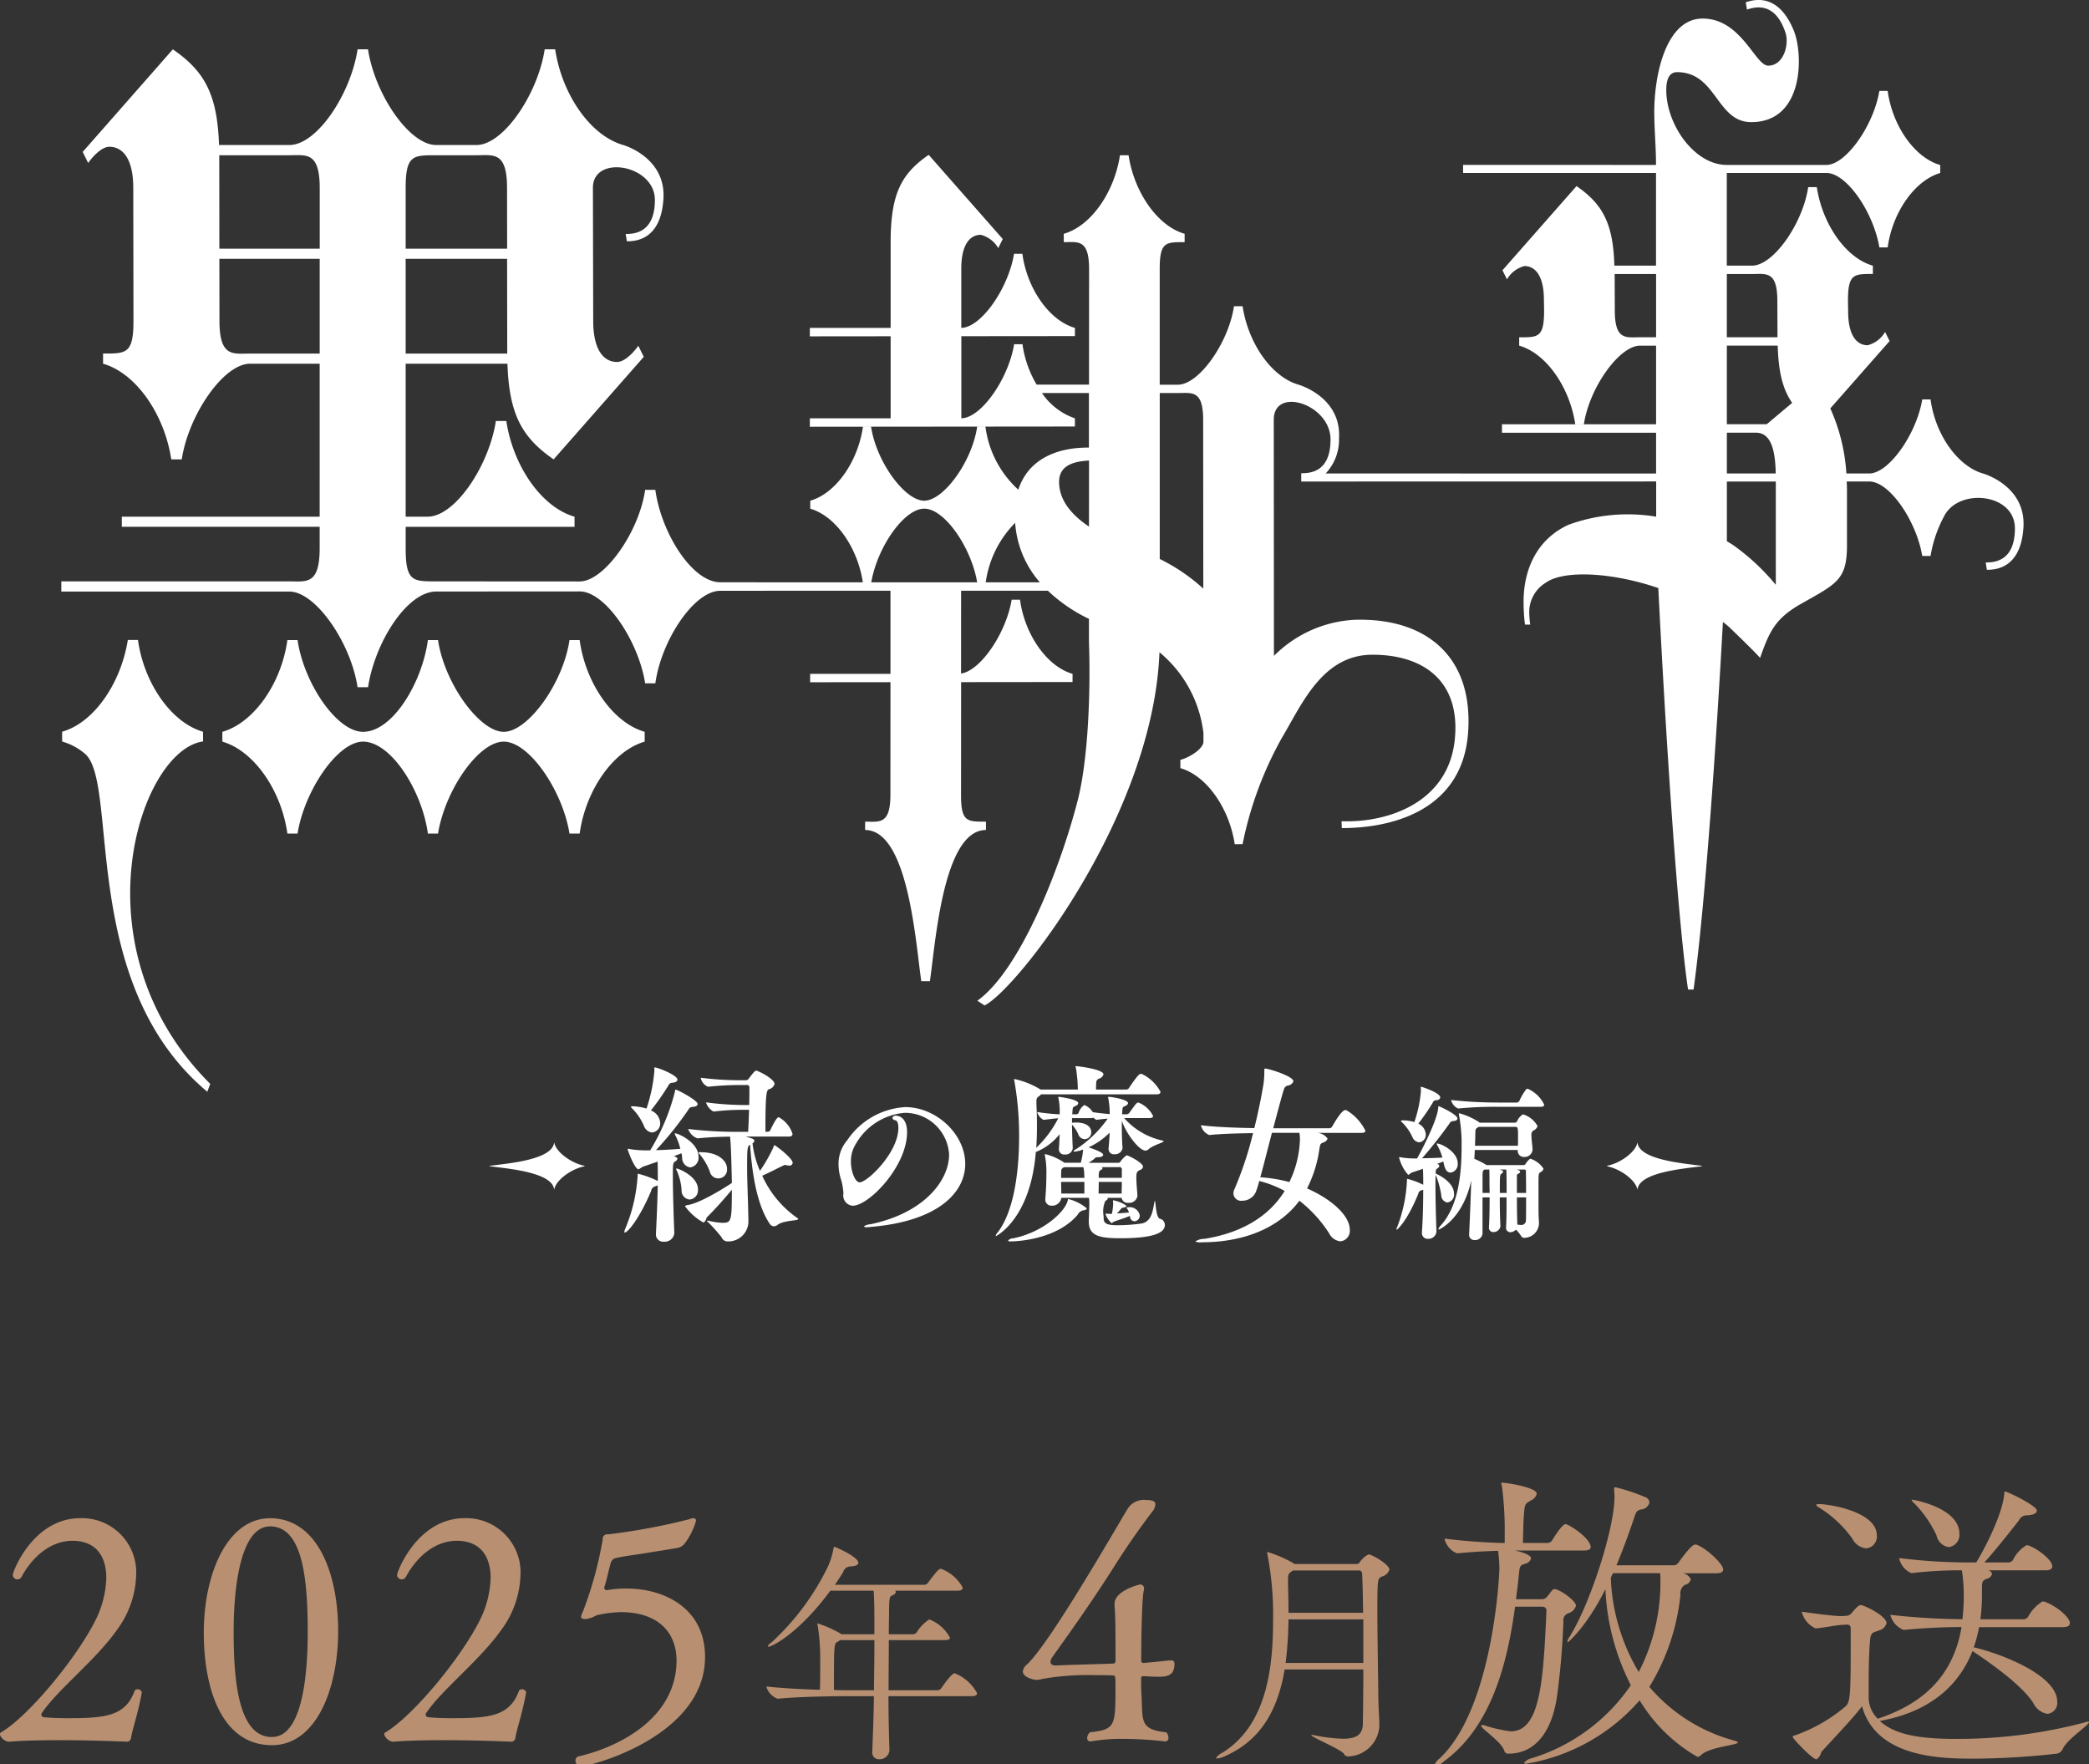
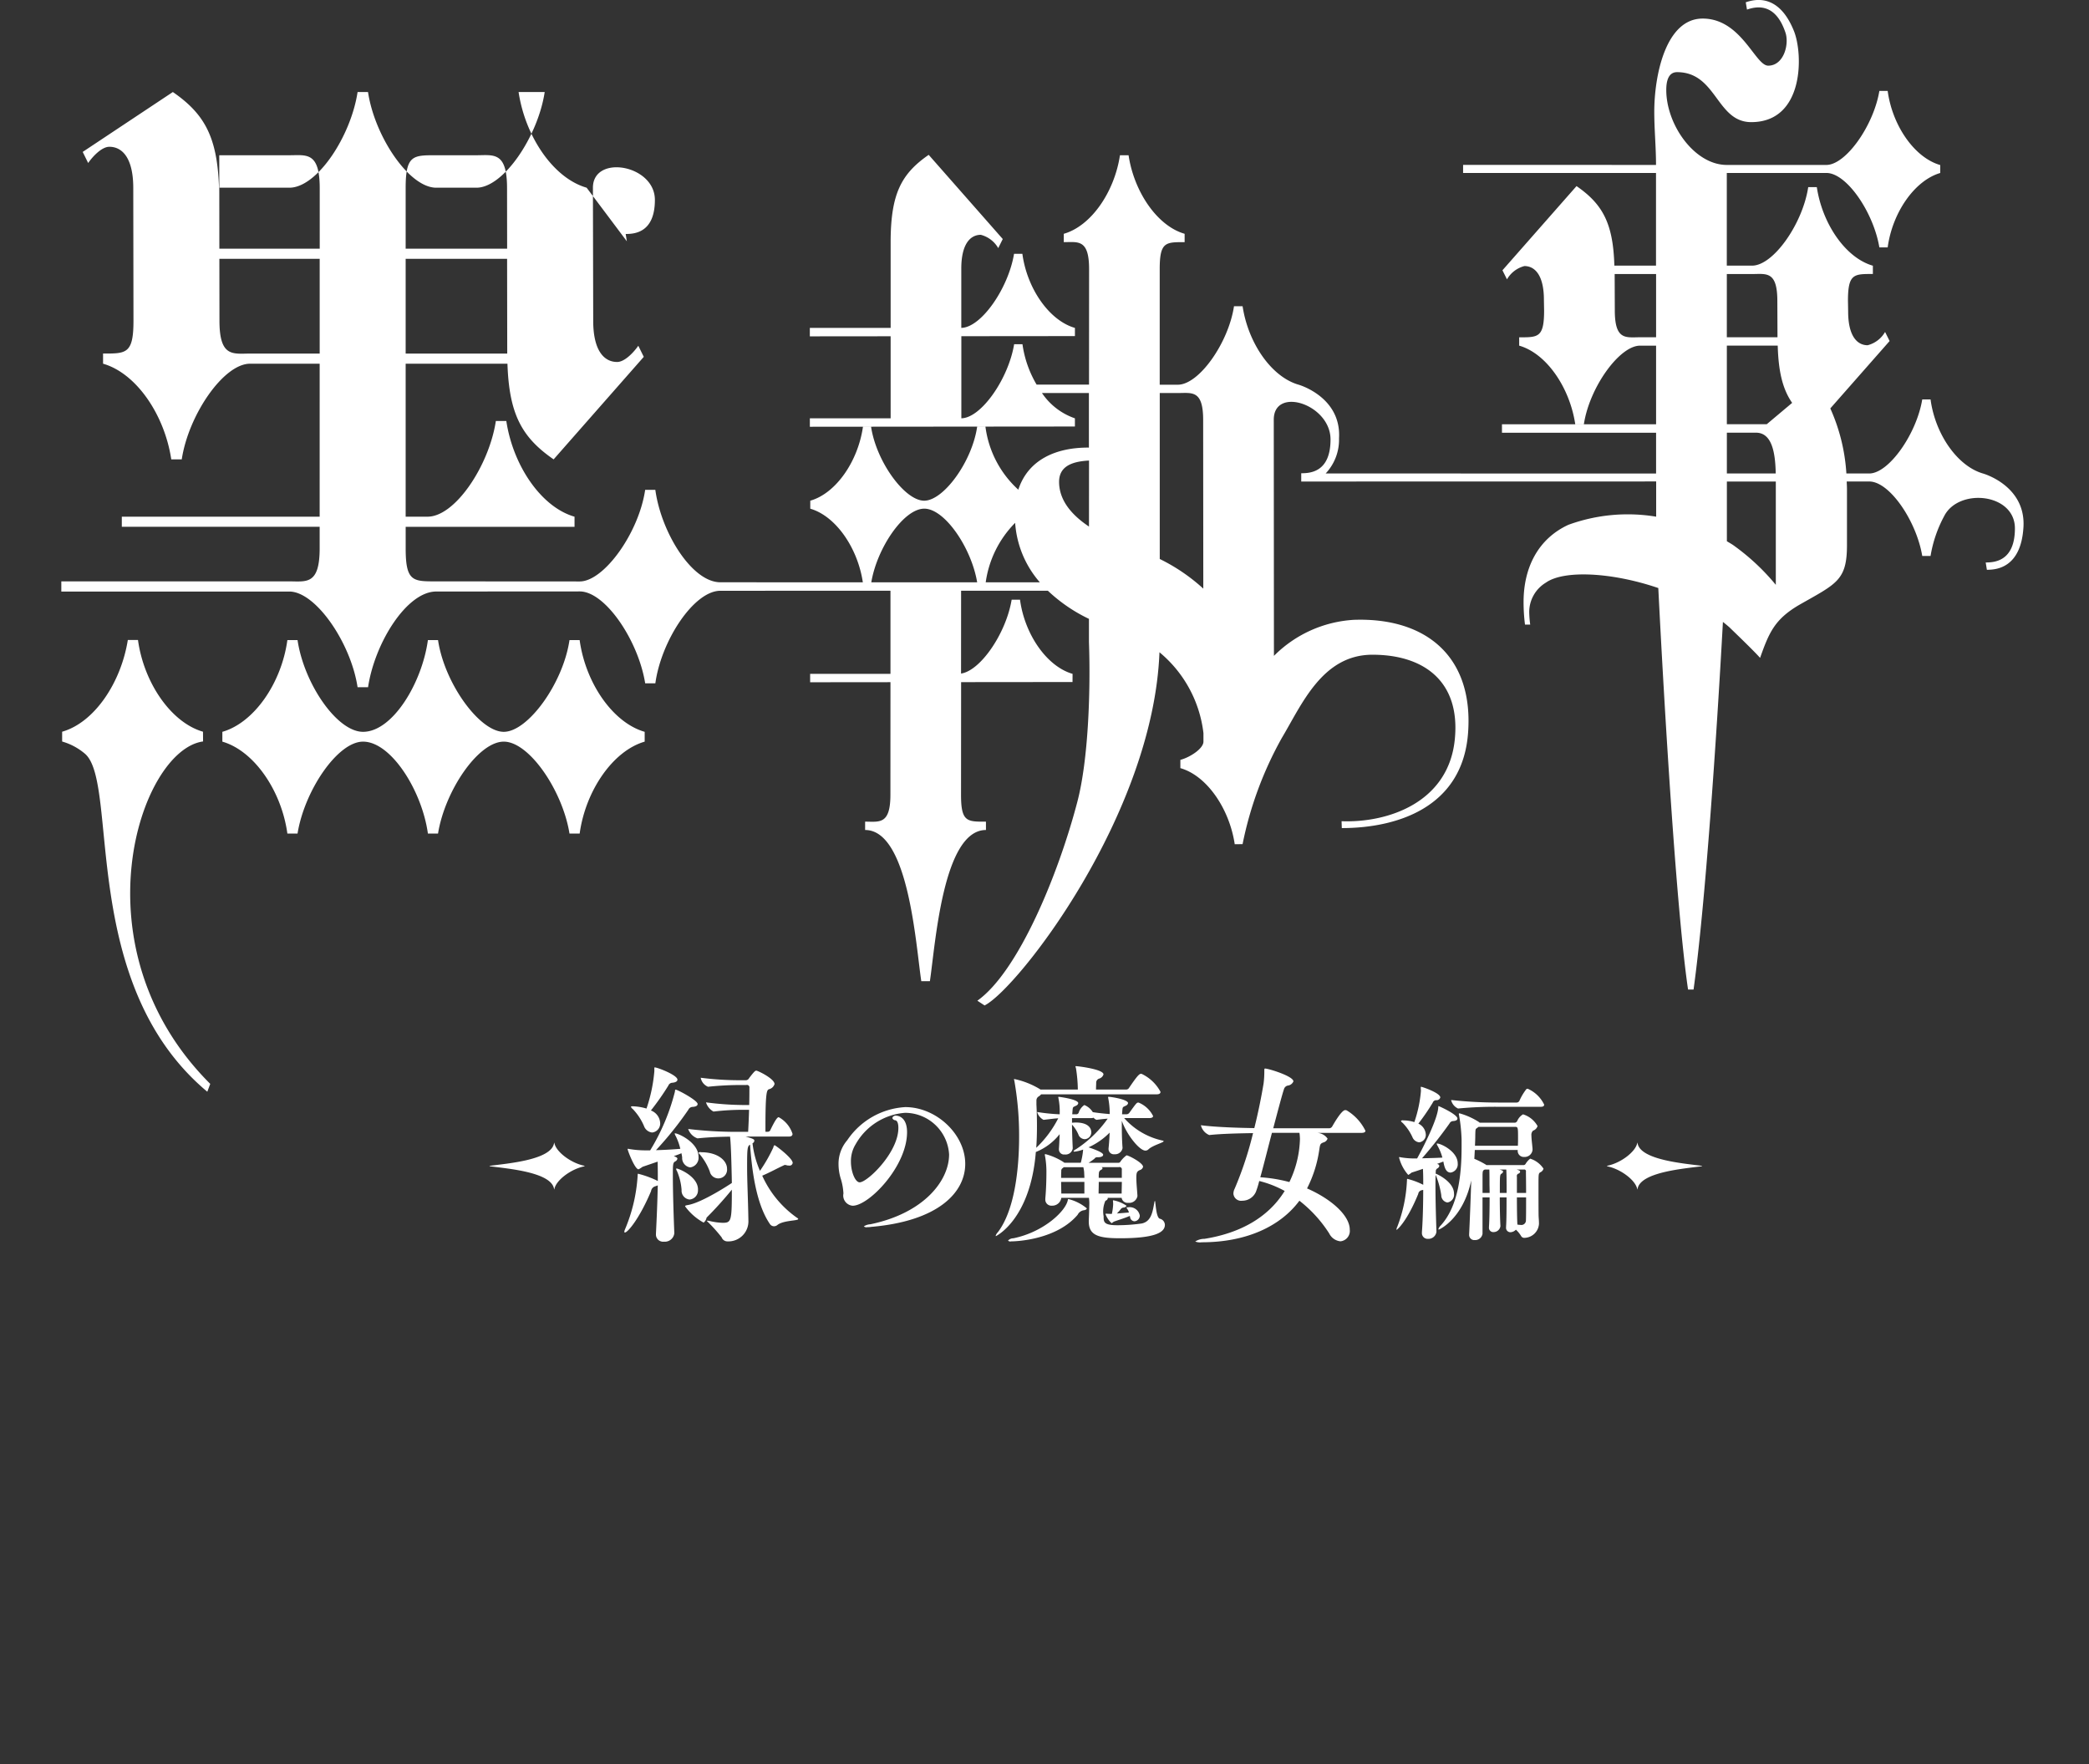
<svg xmlns="http://www.w3.org/2000/svg" id="onair_txt2.svg" width="212.938" height="179.813" viewBox="0 0 212.938 179.813">
  <rect x="0" y="0" width="212.938" height="179.813" fill="#333333" stroke="none" />
  <defs>
    <style>
      .cls-1 {
        fill: #b89071;
      }

      .cls-1, .cls-2 {
        fill-rule: evenodd;
      }

      .cls-2 {
        fill: #fff;
      }
    </style>
  </defs>
-   <path id="txt" class="cls-1" d="M36.205,172.7a0.4,0.4,0,0,0-.448-0.32,0.3,0.3,0,0,0-.288.16c-0.928,2.592-3.04,2.784-6.815,2.784-0.928,0-1.728-.032-2.432-0.1a0.274,0.274,0,0,1-.256-0.256,0.235,0.235,0,0,1,.064-0.192c1.6-2.368,5.44-5.343,7.615-8.415a9.867,9.867,0,0,0,1.984-5.6,5.528,5.528,0,0,0-5.7-5.823c-4.8,0-6.879,5.439-6.879,5.791a0.486,0.486,0,0,0,.48.448,0.5,0.5,0,0,0,.416-0.256c1.024-1.92,2.88-3.68,5.184-3.68,2.528,0,3.456,1.728,3.456,3.776a10.276,10.276,0,0,1-.992,4.1c-1.92,3.968-6.943,10.015-9.727,11.647a0.242,0.242,0,0,0-.128.224,1.125,1.125,0,0,0,.864.736h0.032c1.536-.128,3.392-0.16,5.184-0.16,3.616,0,6.944.16,6.944,0.16a0.465,0.465,0,0,0,.352-0.416c0.128-.9.64-2.176,1.088-4.576V172.7Zm13.261,5.376c4.448,0,6.752-5.6,6.752-11.647,0-5.984-2.176-11.487-6.943-11.487-4.32,0-6.751,5.6-6.751,11.647S44.507,178.074,49.467,178.074Zm0-.832c-3.36,0-3.9-5.536-3.9-10.687,0-5.344.9-10.784,3.712-10.784,3.328,0,3.84,5.376,3.84,10.752C53.114,171.674,52.379,177.242,49.467,177.242ZM75.38,172.7a0.4,0.4,0,0,0-.448-0.32,0.3,0.3,0,0,0-.288.16c-0.928,2.592-3.04,2.784-6.815,2.784-0.928,0-1.728-.032-2.432-0.1a0.274,0.274,0,0,1-.256-0.256,0.235,0.235,0,0,1,.064-0.192c1.6-2.368,5.44-5.343,7.615-8.415a9.867,9.867,0,0,0,1.984-5.6,5.528,5.528,0,0,0-5.7-5.823c-4.8,0-6.879,5.439-6.879,5.791a0.486,0.486,0,0,0,.48.448,0.5,0.5,0,0,0,.416-0.256c1.024-1.92,2.88-3.68,5.184-3.68,2.528,0,3.456,1.728,3.456,3.776a10.276,10.276,0,0,1-.992,4.1c-1.92,3.968-6.943,10.015-9.727,11.647a0.242,0.242,0,0,0-.128.224,1.125,1.125,0,0,0,.864.736h0.032c1.536-.128,3.392-0.16,5.184-0.16,3.616,0,6.944.16,6.944,0.16a0.465,0.465,0,0,0,.352-0.416c0.128-.9.64-2.176,1.088-4.576V172.7Zm18.237-3.615c0-4.96-4.128-6.976-8-6.976a10.6,10.6,0,0,0-1.76.128c-0.064,0-.16.032-0.224,0.032a0.239,0.239,0,0,1-.288-0.224,0.348,0.348,0,0,1,.032-0.16c0.224-.672.416-1.664,0.64-2.432a0.727,0.727,0,0,1,.64-0.48c0.672-.16,1.952-0.32,2.944-0.48,1.152-.192,2.4-0.384,3.136-0.512a1.233,1.233,0,0,0,.768-0.416,6.98,6.98,0,0,0,1.184-2.335,0.243,0.243,0,0,0-.288-0.288,1.106,1.106,0,0,0-.384.1,64.908,64.908,0,0,1-8.191,1.535H83.7a0.462,0.462,0,0,0-.512.512,38.5,38.5,0,0,1-2.016,7.36,1.593,1.593,0,0,0-.192.544c0,0.192.192,0.224,0.48,0.224a2.876,2.876,0,0,0,1.088-.384,11.817,11.817,0,0,1,2.5-.32c3.552,0,5.664,1.856,5.664,4.96-0.032,6.015-6.176,8.863-9.919,9.727a0.437,0.437,0,0,0-.384.448,0.567,0.567,0,0,0,.544.576C82.034,180.218,93.617,177.146,93.617,169.083Zm27.206,3.991c0.408,0,.528-0.145.528-0.289a4.433,4.433,0,0,0-2.28-2.04c-0.36,0-1.344,1.488-1.368,1.512a0.5,0.5,0,0,1-.408.216h-4.969c0-1.776.024-3.576,0.024-5.112h5.737c0.384,0,.5-0.12.5-0.24a4.064,4.064,0,0,0-2.113-1.872,4.3,4.3,0,0,0-1.272,1.3,0.489,0.489,0,0,1-.384.216H112.35c0-.936.024-1.752,0.024-2.376,0.024-1.392.048-1.464,0.336-1.584a0.559,0.559,0,0,0,.36-0.336,0.174,0.174,0,0,0-.1-0.144h6.409c0.384,0,.5-0.144.5-0.312a4.16,4.16,0,0,0-2.208-1.921c-0.192,0-.384.144-1.321,1.417a0.489,0.489,0,0,1-.384.216h-9.12c0.312-.433.576-0.865,0.84-1.273a0.8,0.8,0,0,1,.72-0.6c0.648-.024.84-0.192,0.84-0.36,0-.624-2.352-1.632-2.424-1.632-0.1,0-.1.1-0.12,0.216a7.9,7.9,0,0,1-.552,1.776,25.765,25.765,0,0,1-5.737,7.729,1.1,1.1,0,0,0-.408.408,0.039,0.039,0,0,0,.048.048c0.432,0,3.192-1.44,6.337-5.712h4.416c0.048,0.624.072,1.872,0.072,2.712v1.728h-3.36a0.5,0.5,0,0,0-.144-0.1,12.236,12.236,0,0,0-2.281-1.008c-0.024,0-.024.024-0.024,0.048a0.422,0.422,0,0,0,.024.144,20.813,20.813,0,0,1,.265,3.216c0,0.648,0,2.016-.024,3.36-1.849-.048-4.009-0.168-5.473-0.336a1.861,1.861,0,0,0,1.152,1.249h0.024c2.16-.216,5.833-0.264,7.177-0.264h2.616c-0.024,2.016-.1,4.008-0.168,5.616v0.048a0.681,0.681,0,0,0,.72.768,1,1,0,0,0,1.032-.888v-0.024c-0.048-1.464-.1-3.456-0.1-5.52h8.5Zm-12.481-.6c-0.36,0-.912,0-1.584-0.024v-1.128c0-3.12.024-3.6,0.288-3.744a2.042,2.042,0,0,0,.336-0.216h3.5c0,1.44-.024,3.264-0.048,5.112h-2.5ZM140.5,177.69a0.33,0.33,0,0,0,.352-0.384,0.749,0.749,0,0,0-.224-0.544c-2.784-.288-2.368-1.216-2.528-3.9-0.032-.48-0.032-1.248-0.032-1.6a0.2,0.2,0,0,1,.224-0.224c0.7,0.032,1.024.064,1.472,0.064,1.056,0,1.7-.16,1.7-1.312a0.307,0.307,0,0,0-.384-0.351,2.764,2.764,0,0,0-.48.032c-1.12.127-1.92,0.191-2.3,0.223a0.218,0.218,0,0,1-.224-0.223c0-.96.032-6.08,0.256-7.136a0.545,0.545,0,0,0,.032-0.224,0.386,0.386,0,0,0-.416-0.416c-0.032,0-2.592.608-2.592,1.984v0.16c0.1,1.024.1,2.784,0.1,5.664a0.247,0.247,0,0,1-.224.255c-1.632.064-3.871,0.1-5.791,0.192h-0.064c-0.416,0-.544-0.16-0.544-0.384a0.9,0.9,0,0,1,.192-0.479c2.048-2.88,4-5.6,6.271-9.184,1.152-1.824,2.528-3.84,3.936-5.663a1.281,1.281,0,0,0,.288-0.736c0-.16-0.064-0.416-0.9-0.416a1.952,1.952,0,0,0-1.888.832c-1.216,1.983-7.871,13.631-10.271,15.9a1.088,1.088,0,0,0-.448.736c0,0.608,1.12.864,1.408,0.864a2.151,2.151,0,0,0,.576-0.1,26.976,26.976,0,0,1,5.407-.384c0.768,0,1.408,0,1.824.032,0.224,0,.224.192,0.224,1.152,0,4,0,4.352-2.592,4.64a0.775,0.775,0,0,0-.288.576,0.306,0.306,0,0,0,.288.352h0.1a18.12,18.12,0,0,1,3.3-.256A38.12,38.12,0,0,1,140.5,177.69Zm20.218-7.329c0,1.872-.024,3.793-0.048,5.545-0.024,1.032-.576,1.512-2.016,1.512a16.372,16.372,0,0,1-2.952-.36,0.827,0.827,0,0,0-.216-0.024c-0.048,0-.072,0-0.072.024,0,0.192,2.976,1.416,3.336,1.9a0.421,0.421,0,0,0,.384.264,3.282,3.282,0,0,0,3.216-3.072c0-.984-0.072-1.44-0.1-2.832-0.024-2.353-.1-6.289-0.1-9,0-3.193.024-3.217,0.456-3.433a1.071,1.071,0,0,0,.769-0.7c0-.552-1.825-1.56-2.113-1.56a2.3,2.3,0,0,0-.888.768,0.368,0.368,0,0,1-.288.216h-6.384c-0.048-.024-0.1-0.072-0.144-0.1a12.451,12.451,0,0,0-2.617-1.128c-0.024,0-.024.024-0.024,0.072a0.633,0.633,0,0,0,.024.168,32.284,32.284,0,0,1,.577,6.841c0,5.256-.865,10.729-5.185,13.393a1.41,1.41,0,0,0-.624.528c0,0.024.024,0.048,0.1,0.048a2.683,2.683,0,0,0,.864-0.264c3.792-1.7,5.377-4.968,6.025-8.809h8.016Zm-0.432-10.1a0.34,0.34,0,0,1,.312.336c0.048,0.985.072,2.353,0.1,3.985h-7.608c0-.96-0.024-1.944-0.048-2.9v-0.337c0-.744.072-0.768,0.336-0.96a1.016,1.016,0,0,0,.168-0.12h6.744Zm0.432,9.433h-7.92a38.325,38.325,0,0,0,.288-4.44h7.632v4.44Zm36.042-9.15c0.512,0,.64-0.192.64-0.384,0-.544-1.664-2.112-2.655-2.5a0.406,0.406,0,0,0-.192-0.032c-0.128,0-.416.032-1.7,1.824a0.6,0.6,0,0,1-.48.288h-5.856c0.608-1.44,1.184-3.008,1.76-4.7,0.224-.672.256-0.864,0.736-0.992a0.933,0.933,0,0,0,.864-0.7,0.582,0.582,0,0,0-.32-0.512,19.261,19.261,0,0,0-3.168-1.056c-0.1,0-.1.064-0.1,0.288,0,0.192.032,0.448,0.032,0.7,0,3.263-2.528,11.039-4.607,14.3a0.963,0.963,0,0,0-.192.448c0,0.064.032,0.064,0.032,0.064,0.064,0,1.919-1.568,3.839-5.408a23.879,23.879,0,0,0,2.592,9.791,18.974,18.974,0,0,1-10.143,7.456,1.345,1.345,0,0,0-.736.448q0,0.1.192,0.1a19.55,19.55,0,0,0,11.583-6.464,16.426,16.426,0,0,0,5.888,5.76,0.514,0.514,0,0,0,.352-0.16c0.863-.864,3.775-1.024,3.775-1.312a0.475,0.475,0,0,0-.288-0.16,17.314,17.314,0,0,1-8.735-5.5,22.155,22.155,0,0,0,3.168-9.375,1.036,1.036,0,0,1,.448-1.024,0.742,0.742,0,0,0,.608-0.576,1.121,1.121,0,0,0-.8-0.608h3.455ZM179,163.963a0.378,0.378,0,0,1,.384.416c-0.32,7.231-.64,12.287-3.648,12.287a14.155,14.155,0,0,1-2.656-.608,0.625,0.625,0,0,0-.224-0.032c-0.1,0-.128.032-0.128,0.064,0,0.32,2.112,1.632,2.368,2.592a0.411,0.411,0,0,0,.448.256c2.4,0,4.352-1.824,4.928-5.92,0.352-2.656.544-4.991,0.64-7.519a0.764,0.764,0,0,1,.48-0.864,1.145,1.145,0,0,0,.8-0.768c0-.544-1.7-1.7-2.175-1.7a0.291,0.291,0,0,0-.224.1c-0.224.224-.256,0.352-0.544,0.672a0.657,0.657,0,0,1-.576.256h-2.592c0.1-.864.224-1.7,0.288-2.5,0.1-.9.1-0.928,0.64-1.12a0.761,0.761,0,0,0,.608-0.544c0-.384-1.152-0.7-1.664-0.8h7.1c0.48,0,.64-0.16.64-0.352,0-.9-2.239-2.335-2.559-2.335-0.384,0-1.312,1.567-1.376,1.663a0.6,0.6,0,0,1-.416.256h-2.56c0.032-.7.032-1.919,0.1-2.847,0.1-1.152.1-1.12,0.736-1.5a0.994,0.994,0,0,0,.576-0.672c0-.64-3.04-1.12-3.488-1.12-0.1,0-.128,0-0.128.064a1.44,1.44,0,0,0,.064.256,34.2,34.2,0,0,1,.288,4.863v0.96a60.242,60.242,0,0,1-6.144-.448,2.142,2.142,0,0,0,1.28,1.5h0.032c1.632-.16,2.976-0.224,4.16-0.256a15.7,15.7,0,0,1,.128,1.76c0,1.152-.768,14.431-6.08,19.391a1.728,1.728,0,0,0-.575.768,0.052,0.052,0,0,0,.064.064,2.188,2.188,0,0,0,.927-0.512c4.8-3.488,6.464-9.888,7.264-15.775H179Zm11.967-3.424a4.289,4.289,0,0,1,.032.64,19.865,19.865,0,0,1-2.208,9.439,20.2,20.2,0,0,1-2.848-9.6l0.224-.48h4.8Zm29.421-2.656a1.249,1.249,0,0,0,1.088-1.376c0-2.623-4.672-3.455-4.8-3.455-0.032,0-.064,0-0.064.032a1.023,1.023,0,0,0,.32.384,12.22,12.22,0,0,1,2.208,3.2A1.5,1.5,0,0,0,220.386,157.883Zm-8.415.128a1.2,1.2,0,0,0,1.088-1.312c0-2.431-4.832-3.2-5.92-3.2-0.16,0-.256.032-0.256,0.1a0.478,0.478,0,0,0,.192.192,11.826,11.826,0,0,1,3.488,3.231A1.779,1.779,0,0,0,211.971,158.011Zm20.062,8.032c0.544,0,.7-0.192.7-0.416,0-.544-1.216-1.664-2.56-2.176-0.064,0-.128-0.032-0.224-0.032a4.134,4.134,0,0,0-1.471,1.568,0.6,0.6,0,0,1-.416.256h-4.448a18.563,18.563,0,0,0,.16-2.72v-0.48c0-.7.1-0.768,0.48-0.928a0.694,0.694,0,0,0,.544-0.48,0.464,0.464,0,0,0-.384-0.384h5.855c0.544,0,.672-0.224.672-0.416,0-.608-1.344-1.7-2.4-2.112-0.064,0-.128-0.032-0.224-0.032a3.549,3.549,0,0,0-1.376,1.5,0.6,0.6,0,0,1-.416.256h-2.5c1.376-1.536,2.784-3.36,3.52-4.287a0.844,0.844,0,0,1,.8-0.512c0.7-.032,1.023-0.224,1.023-0.48,0-.512-3.007-1.952-3.263-1.952-0.064,0-.032.1-0.064,0.352-0.352,2.72-2.72,6.687-2.848,6.879h-1.056A57.444,57.444,0,0,1,215.33,159a2.146,2.146,0,0,0,1.248,1.536h0.032a42.946,42.946,0,0,1,5.12-.288,16.308,16.308,0,0,1,.192,2.688c0,0.8-.064,1.568-0.128,2.3a71.152,71.152,0,0,1-7.359-.448,2.282,2.282,0,0,0,1.343,1.536h0.032c2.368-.224,4.32-0.288,5.888-0.288-0.8,4.7-3.584,7.647-8.351,9.279-0.064.032-.128,0.032-0.192,0.064a3.073,3.073,0,0,1-.928-2.08v-1.28c0-1.6.032-3.615,0.16-4.767,0.064-.736.416-0.672,0.864-0.864a1.1,1.1,0,0,0,.8-0.736c0-.768-2.3-1.856-2.624-1.856-0.1,0-.256,0-0.928.8a0.7,0.7,0,0,1-.512.288l-0.512.032h-0.1c-0.736,0-2.912-.288-3.968-0.448a2.509,2.509,0,0,0,1.408,1.7h0.032c0.608-.032,2.048-0.32,2.592-0.352l0.576-.032a0.345,0.345,0,0,1,.384.352v1.184c0,5.631-.032,6.367-0.544,6.815a16.412,16.412,0,0,1-5.152,2.944,0.219,0.219,0,0,0-.224.16c0,0.128,1.984,2.272,2.432,2.272a1.047,1.047,0,0,0,.48-0.736c1.408-1.536,3.392-3.616,4.16-4.672,1.472,5.312,8.191,5.344,11.487,5.344a78.1,78.1,0,0,0,8.383-.512,0.829,0.829,0,0,0,.608-0.512c0.448-.96,2.656-2.4,2.656-2.688a0.08,0.08,0,0,0-.1-0.064,1.571,1.571,0,0,0-.384.1,50.907,50.907,0,0,1-13.087,1.664c-3.776,0-6.239-.448-7.743-1.824l0.128-.032c4.607-.864,7.807-3.264,9.311-7.1,2.176,1.439,5.184,3.647,6.207,5.311a1.922,1.922,0,0,0,1.44,1.088,1.114,1.114,0,0,0,.992-1.248c0-2.656-5.631-4.863-8.511-5.535a12.761,12.761,0,0,0,.544-2.048h8.543Z" transform="translate(-21.75 -0.188)" />
-   <path id="logo" class="cls-2" d="M80.835,65.433H79.8c-0.65,4.411-4.238,9.35-6.7,9.35s-6.046-4.939-6.7-9.35H65.367c-0.6,4.376-3.6,9.35-6.61,9.35-2.672,0-6.027-4.939-6.677-9.35H51.043c-0.6,4.376-3.38,8.416-6.627,9.35v1c3.246,0.94,6.026,5.009,6.627,9.37H52.08c0.7-4.361,4.078-9.37,6.677-9.37,2.861,0,6.009,5.009,6.61,9.37H66.4c0.7-4.361,4.1-9.37,6.7-9.37s6,5.009,6.7,9.37h1.037c0.6-4.361,3.38-8.43,6.627-9.37v-1C84.216,73.849,81.436,69.809,80.835,65.433ZM42.45,75.764l-0.008-.992c-3.246-.935-6.026-4.974-6.627-9.35H34.779c-0.7,4.376-3.415,8.416-6.695,9.35v1a6.216,6.216,0,0,1,2.323,1.242c3.516,2.989-.7,23.457,12.474,34.454l0.3-.8C29.293,96.82,35.962,76.651,42.45,75.764ZM95.177,59.539c-2.886,0-6.026-5.046-6.627-9.422H87.514c-0.65,4.411-4.212,9.339-6.671,9.339l-14.627-.009c-2.342,0-3.114.042-3.114-3.327V53.888l17.212,0V52.855c-3.4-.975-6.271-5.216-6.953-9.754H72.294c-0.689,4.538-4.144,9.752-6.958,9.752H63.1V37.261H73.476c0.171,5.128,1.452,7.507,4.707,9.751l9.189-10.451-0.557-1.13c-0.488.695-1.393,1.653-2.16,1.653-1.322,0-2.437-1.146-2.437-4.2l-0.03-13.557c0-3.431,6.317-2.363,6.317,1.238,0,3.353-2.094,3.473-2.977,3.473l0.119,0.745c0.874,0,3.481-.117,3.73-4.351s-4.1-5.463-4.1-5.463c-3.4-.975-6.254-5.215-6.936-9.753H77.273c-0.689,4.538-4.2,9.754-6.957,9.754h-4.1c-2.767,0-6.271-5.216-6.953-9.754H58.2c-0.689,4.538-4.133,9.754-6.957,9.754H44.076c-0.171-5.13-1.451-7.509-4.707-9.753L30.18,15.673l0.557,1.13c0.488-.7,1.393-1.653,2.16-1.653,1.322,0,2.437,1.146,2.437,4.2L35.355,32.9c0,3.369-.755,3.325-3.1,3.325V37.26c3.4,0.975,6.271,5.216,6.953,9.754h1.068c0.689-4.538,4.262-9.753,6.963-9.753h7.095V52.853l-20.167,0v1.031l20.167,0v2.193c0,3.754-1.359,3.37-3.095,3.37H28v1.037H51.242c2.684,0,6.268,5.216,6.957,9.754h1.068c0.682-4.538,3.954-9.757,6.95-9.757l14.627-.009c2.6,0,5.974,5.006,6.671,9.367h1.037c0.6-4.361,3.934-9.433,6.627-9.433l17.339-.007,0,8.472h-8.188v0.859l8.188-.008-0.006,11.469c0,3.088-1.136,2.748-2.578,2.748v0.851c4.43,0,5.164,11.686,5.726,15.413h0.876c0.56-3.727,1.322-15.413,5.715-15.413V83.941c-1.925,0-2.54.038-2.54-2.73l0.008-11.493,11.356-.011,0.005-.833c-2.625-.754-4.883-4.021-5.356-7.556H124.87c-0.561,3.394-3.155,7.227-5.157,7.527l0.005-8.443h8.845a16.269,16.269,0,0,0,4.187,2.867v2.344c0.179,5.047-.067,12.034-1.176,16.277-1.937,7.423-6.023,17.34-10.2,20.3l0.738,0.483c3.358-1.679,17.195-19.433,17.826-36a12.593,12.593,0,0,1,4.483,8.245v0.863c0,0.694-1.315,1.579-2.353,1.862v0.841c2.7,0.767,5,4.133,5.542,7.757l0.8-.01A37.117,37.117,0,0,1,152.4,75.424c2.038-3.4,4.119-8.5,9.249-8.5,5.271,0,8.99,2.74,8.391,8.648-0.649,6.405-6.787,8.5-11.54,8.323l0.024,0.7c5.436,0,12.3-1.978,12.87-9.7,0.577-7.782-4.287-11.787-11.642-11.528a12.523,12.523,0,0,0-8.146,3.676l-0.017-24.075c0-3.431,5.786-1.584,5.786,2.017,0,3.352-2.1,3.441-2.986,3.441l0,0.844,36.179-.007v3.591a17.663,17.663,0,0,0-8.953.83c-3.078,1.423-4.563,4.356-4.563,7.868a18.294,18.294,0,0,0,.145,2.3h0.532a10.487,10.487,0,0,1-.1-1.211,3.5,3.5,0,0,1,1.693-3.062c1.835-1.306,6.73-1.066,11.463.548,0.614,12.195,1.84,32.839,3.034,40.926h0.56c1.181-8.509,2.333-25.441,2.993-37.472,0.233,0.184.461,0.37,0.681,0.565,0.36,0.358,2.391,2.293,3.108,3.1,0.919-2.606,1.5-3.937,3.967-5.39,3.826-2.182,4.89-2.485,4.89-6.119v-5.67c0-.264-0.018-0.535-0.028-0.8h2.3c2.085,0,4.814,4.055,5.4,7.59h0.848a12.968,12.968,0,0,1,1.384-4.055c1.465-2.907,7.214-2.355,7.214,1.246,0,3.352-2.094,3.473-2.977,3.473l0.119,0.745c0.874,0,3.481-.117,3.729-4.351s-4.114-5.459-4.114-5.459c-2.625-.754-4.882-4.017-5.355-7.552h-0.848c-0.584,3.535-3.418,7.546-5.4,7.546h-2.333a19.008,19.008,0,0,0-1.638-6.632l6.044-6.869-0.461-.926a2.878,2.878,0,0,1-1.777,1.355c-1.074,0-1.988-.942-1.988-3.443l-0.019-1.09c0-2.768.616-2.73,2.54-2.73V27.271c-2.793-.8-5.155-4.279-5.714-8.007h-0.877c-0.562,3.727-3.553,8-5.721,8h-2.578l0-9.446h10.151c2.085,0,4.814,4.055,5.4,7.59h0.848c0.474-3.535,2.731-6.817,5.357-7.588V17.012c-2.626-.754-4.883-4.021-5.357-7.556h-0.848C212.732,12.991,209.9,17,207.918,17l-10.186,0c-3.269-.03-6.134-4.1-6.134-7.642,0-.943.233-1.815,1.1-1.815,4.042,0,4.008,5.094,7.56,5.094,5.4,0,5.3-6.914,4.36-9.271C203.043-.574,200.535.143,199.7,0.421l0.125,0.744c0.837-.28,2.862-0.829,3.923,2.351,0.4,1.205-.182,3.365-1.761,3.365-1.331,0-2.735-4.8-6.679-4.8-3.772,0-4.933,5.805-4.933,9.505,0,1.815.177,3.58,0.177,5.394V17l-19.664-.006v0.823h19.664l0,9.445h-4.245c-0.123-4.266-1.164-6.25-3.857-8.106l-7.55,8.581,0.461,0.926a2.879,2.879,0,0,1,1.777-1.355c1.074,0,1.988.942,1.988,3.443l0.019,1.09c0,2.769-.616,2.73-2.54,2.73V35.42c2.793,0.8,5.155,4.279,5.715,8.007H183.2c0.562-3.727,3.615-8.007,5.731-8.007h1.629l0,8.016h-15.71v0.859h15.71v4.159l-33.681-.005a5.019,5.019,0,0,0,1.362-3.586c0.248-4.224-4.115-5.461-4.115-5.461-2.794-.8-5.155-4.276-5.714-8h-0.877c-0.561,3.727-3.561,8-5.726,8h-1.846V27.6c0-2.768.615-2.73,2.54-2.73V24.019c-2.794-.8-5.156-4.279-5.715-8.007h-0.877c-0.561,3.727-2.922,7.207-5.726,8.007V24.87c1.443,0,2.579-.341,2.579,2.748l-0.007,11.773-5.343,0a11.089,11.089,0,0,1-1.441-4.119h-0.848c-0.581,3.522-3.356,7.525-5.382,7.553l0-8.368,11.578-.011,0-.833c-2.625-.754-4.883-4.021-5.357-7.556h-0.848c-0.581,3.521-3.352,7.52-5.378,7.553l0-6.044c0-2.5.914-3.443,1.988-3.443a2.878,2.878,0,0,1,1.777,1.355l0.461-.926-7.55-8.581c-2.8,1.932-3.829,3.977-3.878,8.621l0,9.021h-8.237v0.859l8.236-.008,0,8.364h-8.234v0.859l27.018-.025,0-.834a6.664,6.664,0,0,1-3.358-2.578l4.784,0,0,5.565c-0.032,0-.063-0.005-0.095-0.005-3.217,0-6.095,1.2-7.1,4.293a10.476,10.476,0,0,1-3.35-6.422h-0.845c-0.514,3.553-3.42,7.543-5.4,7.543s-4.887-3.99-5.414-7.543h-0.826c-0.5,3.523-2.744,6.793-5.371,7.543v0.815c2.61,0.755,4.839,4.009,5.358,7.507Zm93.758-24.974c-1.442,0-2.583.345-2.583-2.743l-0.015-3.7h4.223l0,6.445h-1.627ZM63.1,19.341c0-3.369.775-3.329,3.118-3.329h4.1c1.736,0,3.117-.409,3.117,3.345l0.009,6.18H63.1v-6.2Zm0,7.228h10.34l0.014,9.661H63.1v-9.66Zm-8.766,9.659H47.242c-1.736,0-3.122.4-3.122-3.349l-0.009-6.309H54.337v9.659Zm0-10.691H44.11L44.1,16.012h7.146c1.736,0,3.095-.384,3.095,3.37v6.155Zm56.23,34.006c0.586-3.507,3.311-7.507,5.4-7.507s4.806,4,5.391,7.507H110.567Zm11.663,0a10.709,10.709,0,0,1,3-6.062,10.276,10.276,0,0,0,2.517,6.062h-5.52Zm10.526-5.682c-1.782-1.192-3.017-2.663-3.047-4.5-0.025-1.517,1.1-2.129,3.051-2.229Zm7.214,3.306V40.25h1.846c1.443,0,2.579-.336,2.579,2.752l0.014,17.185A18.907,18.907,0,0,0,139.97,57.167ZM200.347,28.12c1.443,0,2.573-.339,2.573,2.75l0.015,3.692h-5.164l0-6.443h2.578ZM202.763,59.8a22.628,22.628,0,0,0-4.356-4.057c-0.207-.139-0.42-0.258-0.631-0.386V49.273h4.988V59.8Zm-4.989-15.51h2.961c1.514,0.005,1.977,1.708,2.02,4.161h-4.98V44.295Zm4.063-.859h-4.064l0-8.016h5.186c0.074,2.655.5,4.439,1.47,5.838ZM90.8,118.3a0.405,0.405,0,0,1-.223.273c-0.24.136-.24,0.292-0.24,1.483,0,1.8.093,4.47,0.148,5.817v0.02a0.971,0.971,0,0,1-1.057.859,0.73,0.73,0,0,1-.815-0.761v-0.059c0.13-2.577.167-4.08,0.186-4.919a2.355,2.355,0,0,1-.278.1,0.6,0.6,0,0,0-.407.488c-1.167,2.772-2.372,4.217-2.668,4.217-0.037,0-.056-0.02-0.056-0.079a0.738,0.738,0,0,1,.056-0.214,16.539,16.539,0,0,0,1.3-5.5c0-.2.037-0.2,0.037-0.2a9.867,9.867,0,0,1,2.02.742c0-.605,0-1.328-0.019-1.972l-1.538.527a2.536,2.536,0,0,1-.407.254c-0.389,0-1.112-1.932-1.112-2.05,0-.039,0-0.039.037-0.039a0.336,0.336,0,0,1,.129.02,10.1,10.1,0,0,0,1.538.137h0.593a21.58,21.58,0,0,0,2.52-5.973c0.018-.157.018-0.215,0.074-0.215,0.2,0,2.243,1.093,2.243,1.464,0,0.156-.148.273-0.519,0.293a0.5,0.5,0,0,0-.427.292,34.945,34.945,0,0,1-3.3,4.119c0.852-.019,1.779-0.078,2.483-0.137A6.173,6.173,0,0,0,90.636,116a0.8,0.8,0,0,1-.111-0.254c0-.038.018-0.038,0.036-0.038,0.334,0,2.391.936,2.391,2.381a0.988,0.988,0,0,1-.852,1.093,0.965,0.965,0,0,1-.815-1.015,4.248,4.248,0,0,0-.074-0.43c-0.223.1-.5,0.2-0.778,0.293C90.8,118.162,90.8,118.259,90.8,118.3Zm-3.15-5.115a15.98,15.98,0,0,0,.8-3.806v-0.332c0-.039,0-0.059.037-0.059,0.278,0,2.316.781,2.316,1.25,0,0.156-.148.273-0.5,0.312a0.456,0.456,0,0,0-.426.293,26.457,26.457,0,0,1-1.779,2.537,1.444,1.444,0,0,1,.945,1.269,0.918,0.918,0,0,1-.816.976,0.994,0.994,0,0,1-.834-0.664,5.766,5.766,0,0,0-1.13-1.717,0.624,0.624,0,0,1-.2-0.234c0-.039.056-0.059,0.186-0.059A5.585,5.585,0,0,1,87.653,113.184Zm5.244,8.257a0.933,0.933,0,0,1-.853,1.015,0.912,0.912,0,0,1-.815-0.976,5.951,5.951,0,0,0-.464-1.913,0.815,0.815,0,0,1-.093-0.215,0.05,0.05,0,0,1,.056-0.058C90.9,119.294,92.9,120.075,92.9,121.441Zm5.225-8.628c0.019-.624.019-1.229,0.019-1.737a0.251,0.251,0,0,0-.315-0.293H97.307a31.44,31.44,0,0,0-3.373.176H93.916a1.234,1.234,0,0,1-.741-0.917,31.066,31.066,0,0,0,4.151.253h0.481a0.379,0.379,0,0,0,.3-0.214c0.556-.723.63-0.762,0.741-0.762,0.148,0,1.853.82,1.853,1.367a0.769,0.769,0,0,1-.575.527c-0.2.1-.352,0.2-0.352,3.787v0.546h0.259a0.267,0.267,0,0,0,.242-0.175c0.519-1.074.722-1.308,0.852-1.308a2.966,2.966,0,0,1,1.408,1.7c0,0.136-.074.273-0.37,0.273H97.751c0.834,0.234.89,0.293,0.89,0.43a0.3,0.3,0,0,1-.185.253,9.793,9.793,0,0,0,.759,2.811,15.631,15.631,0,0,0,1.371-2.4,0.294,0.294,0,0,1,.111-0.214c0.093,0,1.853,1.327,1.853,1.8a0.316,0.316,0,0,1-.389.274,0.711,0.711,0,0,1-.2-0.02,0.644,0.644,0,0,0-.185-0.039,0.194,0.194,0,0,0-.13.039c-0.612.273-1.409,0.722-2.2,1.054a10.5,10.5,0,0,0,3.576,4.314,0.151,0.151,0,0,1,.093.1c0,0.2-1.483.117-2.113,0.605a0.548,0.548,0,0,1-.37.137,0.507,0.507,0,0,1-.408-0.235c-1.426-2.088-1.834-5.543-2.019-8.081-0.278.137-.3,0.449-0.3,2.264,0,1.523.093,3.143,0.13,5.368v0.059a2.043,2.043,0,0,1-2.131,2.167,0.629,0.629,0,0,1-.594-0.41,15.491,15.491,0,0,0-1.519-1.679c0-.02.019-0.02,0.074-0.02a0.792,0.792,0,0,1,.186.02,6.338,6.338,0,0,0,1.352.195c0.89,0,.946-0.156.946-3.377a37.943,37.943,0,0,1-2.575,2.85,0.852,0.852,0,0,1-.3.508,5.771,5.771,0,0,1-1.89-1.66c0-.078.093-0.1,0.3-0.136,1.483-.254,4.41-2.206,4.466-2.245-0.037-2.011-.093-4.021-0.185-4.724-0.908.02-1.984,0.039-3.3,0.176H92.841a1.573,1.573,0,0,1-.945-0.957,41,41,0,0,0,4.855.293h1.26c0.037-.7.074-1.483,0.093-2.245H97.659a25,25,0,0,0-3.168.176H94.472a1.63,1.63,0,0,1-.759-0.937,30.578,30.578,0,0,0,3.983.273h0.427Zm-5.04,5.037a0.588,0.588,0,0,1-.13-0.176,0.335,0.335,0,0,1,.278-0.039c1.705,0,2.632.859,2.632,1.678a0.892,0.892,0,0,1-1.761.274A6.177,6.177,0,0,0,93.082,117.85Zm17.428,7.4a2.078,2.078,0,0,1-.333.02,0.414,0.414,0,0,1-.37-0.078,1.348,1.348,0,0,1,.666-0.215c5.449-1.132,8.024-4.431,8.024-7.124a4.506,4.506,0,0,0-4.485-4.236,6.319,6.319,0,0,0-5.039,3.2,3.264,3.264,0,0,0-.482,1.776c0,1.054.444,2.109,0.889,2.109,0.779,0,3.947-3.026,3.947-5.544,0-.547-0.148-0.742-0.3-0.781a0.346,0.346,0,0,1-.316-0.234,0.35,0.35,0,0,1,.39-0.235c0.055,0,1.111.02,1.111,1.679,0,3.494-3.891,7.5-5.54,7.5a1.044,1.044,0,0,1-.945-1.249,6.077,6.077,0,0,0-.241-1.406,5.074,5.074,0,0,1-.259-1.562,3.678,3.678,0,0,1,.889-2.459,7.65,7.65,0,0,1,5.911-3.377c3.187,0,6.115,2.792,6.115,5.778C120.146,121.7,117.44,124.662,110.51,125.247Zm23.687-7.339c0,0.117-.167.234-0.538,0.234h-0.074a0.3,0.3,0,0,0-.26.137,4.868,4.868,0,0,1-.611.429h3.057a0.234,0.234,0,0,0,.2-0.136,2.764,2.764,0,0,1,.612-0.625c0.2,0,1.686.761,1.686,1.171a0.466,0.466,0,0,1-.333.332c-0.278.137-.352,0.234-0.352,0.762,0,0.6.074,1.21,0.111,1.854v0.039a0.852,0.852,0,0,1-.927.683,0.614,0.614,0,0,1-.685-0.508h-1.428a0.075,0.075,0,0,1,.019.059,0.327,0.327,0,0,1-.24.235,2.659,2.659,0,0,0-.186,1.58c0,0.586,0,.918,1.409.918a18.044,18.044,0,0,0,2.463-.176c1.02-.2,1.131-1.269,1.3-2.147a0.239,0.239,0,0,1,.055-0.156c0.075,0,.093,1.679.5,1.815a0.658,0.658,0,0,1,.518.625c0,0.761-.981,1.366-4.558,1.366-2.168,0-3.2-.273-3.2-1.7v-0.137c0.018-.253.056-1.483,0.056-1.756,0-.137-0.019-0.352-0.038-0.528h-2.817a0.928,0.928,0,0,1-.963.8,0.616,0.616,0,0,1-.667-0.664v-0.078c0.093-1,.111-2.089.111-2.674a8.852,8.852,0,0,0-.148-1.679,0.486,0.486,0,0,0-.018-0.078,0.063,0.063,0,0,1,.073-0.078,6.355,6.355,0,0,1,1.853.82l0.075,0.058h1.667a7.39,7.39,0,0,0,.241-1.346,3.857,3.857,0,0,1-.871.214c-0.074,0-.111-0.019-0.111-0.039a0.468,0.468,0,0,1,.241-0.2,11.815,11.815,0,0,0,3.242-3.123c-0.333.019-.7,0.058-1.13,0.117a0.6,0.6,0,0,1-.3-0.215,0.683,0.683,0,0,1-.24.039h-1.965v0.469c0.111,0,.241-0.02.371-0.02,1.538,0,1.594.82,1.594,1a0.7,0.7,0,0,1-.668.7,0.718,0.718,0,0,1-.611-0.391,3.473,3.473,0,0,0-.686-1.093c0,0.722.037,1.542,0.074,2.4v0.02a0.733,0.733,0,0,1-.815.624,0.522,0.522,0,0,1-.593-0.527v-0.059c0.037-.488.055-1,0.073-1.483a5.887,5.887,0,0,1-2.426,1.815c-0.556,6.891-4.058,8.569-4.058,8.569-0.019,0-.038,0-0.038-0.019a0.872,0.872,0,0,1,.223-0.371c1.667-2.186,2.168-6.266,2.168-9.76a32.093,32.093,0,0,0-.482-5.661,1.008,1.008,0,0,1-.038-0.175c0-.02.019-0.02,0.038-0.02a8.307,8.307,0,0,1,2.575,1.015l0.093,0.059h3.8a15.07,15.07,0,0,0-.185-2.147c-0.019-.1-0.056-0.156-0.056-0.2a0.048,0.048,0,0,1,.056-0.039c0.2,0,2.8.313,2.8,0.84a0.645,0.645,0,0,1-.444.429,0.434,0.434,0,0,0-.3.429c0,0.118-.018.411-0.018,0.684h3.095a0.34,0.34,0,0,0,.277-0.176c0.742-1.093,1.019-1.425,1.2-1.425a0.225,0.225,0,0,1,.112.02,4.235,4.235,0,0,1,1.89,1.815c0,0.137-.092.254-0.389,0.254H127.878a1.237,1.237,0,0,1-.223.2,0.481,0.481,0,0,0-.259.429v0.41c0.037,0.7.055,1.445,0.055,2.186s-0.018,1.484-.074,2.226a11.023,11.023,0,0,0,2.243-3.006c-0.408.019-.8,0.078-1.482,0.156h-0.019a1.31,1.31,0,0,1-.649-0.8,18.274,18.274,0,0,0,2.3.234v-0.137a6.78,6.78,0,0,0-.129-1.5,0.87,0.87,0,0,0-.018-0.1c0-.04.018-0.04,0.055-0.04,0.092,0,1.983.254,1.983,0.645a0.349,0.349,0,0,1-.222.254c-0.316.175-.334,0.058-0.371,0.605,0,0.078-.019.175-0.019,0.273h0.445a0.284,0.284,0,0,0,.2-0.137,1.513,1.513,0,0,1,.574-0.8,0.1,0.1,0,0,1,.074.02,1.816,1.816,0,0,1,.8.7c0.649,0.1,1.223.156,1.724,0.195v-0.117a8.156,8.156,0,0,0-.149-1.5,0.87,0.87,0,0,0-.018-0.1c0-.04.018-0.04,0.055-0.04,0.3,0,1.983.274,1.983,0.645a0.361,0.361,0,0,1-.222.254c-0.315.175-.334,0.058-0.371,0.605,0,0.078-.018.175-0.018,0.273H136.6a0.37,0.37,0,0,0,.259-0.137c0.687-.956.761-1.054,0.909-1.054a0.155,0.155,0,0,1,.092.02,2.872,2.872,0,0,1,1.427,1.347c0,0.117-.092.214-0.425,0.214h-2.521a7.285,7.285,0,0,0,3.947,2.3,0.083,0.083,0,0,1,.074.058c0,0.137-1.094.41-1.538,0.82a0.452,0.452,0,0,1-.315.137c-0.63,0-1.945-1.679-2.409-3.045v0.605c0,0.683.019,1.425,0.074,2.166v0.02a0.766,0.766,0,0,1-.815.625,0.539,0.539,0,0,1-.612-0.528v-0.058c0.056-.527.093-1.093,0.112-1.62a7.112,7.112,0,0,1-2.15,1.5C134.141,117.615,134.2,117.811,134.2,117.908Zm-1.668,5.446c0,0.1-.13.176-0.353,0.2a0.838,0.838,0,0,0-.573.449c-2.113,2.5-6.1,2.714-6.783,2.714a0.324,0.324,0,0,1-.314-0.078,0.724,0.724,0,0,1,.536-0.235c3.151-.644,5.393-2.83,5.56-3.923,0.019-.059.019-0.078,0.055-0.078A4.674,4.674,0,0,1,132.529,123.354Zm-0.353-4.2h-1.982l-0.148.118a0.3,0.3,0,0,0-.112.292c-0.018.176-.018,0.43-0.018,0.683h2.372c0-.195-0.019-0.37-0.019-0.487A2.885,2.885,0,0,0,132.176,119.157Zm0.112,1.5h-2.372c0,0.391.018,0.82,0.018,1.191h2.354V120.66Zm1.445,1.191h2.354c0-.351.018-0.781,0.018-1.191h-2.353C133.752,121.051,133.733,121.5,133.733,121.851Zm0.408-2.576a0.28,0.28,0,0,1-.148.156,0.377,0.377,0,0,0-.223.293,3.611,3.611,0,0,0-.018.526H136.1v-0.819a0.235,0.235,0,0,0-.3-0.274H134.03A0.163,0.163,0,0,1,134.141,119.275Zm0.3,4.665c0-.039.018-0.039,0.055-0.039h0.055a5.091,5.091,0,0,0,.538.019,6.005,6.005,0,0,0,.13-0.937,2.191,2.191,0,0,0-.019-0.371c0-.078.019-0.078,0.019-0.078a3.477,3.477,0,0,1,1.371.566,0.363,0.363,0,0,1-.3.176,0.416,0.416,0,0,0-.26.117,5.159,5.159,0,0,1-.426.488l1.223-.1a1.07,1.07,0,0,0-.186-0.391,0.284,0.284,0,0,1-.055-0.1c0-.039.055-0.039,0.148-0.039a1.042,1.042,0,0,1,1.2.839,0.583,0.583,0,0,1-.538.586,0.469,0.469,0,0,1-.445-0.41l-0.037-.137c-0.537.234-1.2,0.429-1.63,0.586a2.26,2.26,0,0,1-.222.156A2.39,2.39,0,0,1,134.438,123.94Zm22.636-7.691a0.6,0.6,0,0,1-.426.39c-0.352.137-.333,0.2-0.444,0.9a12.5,12.5,0,0,1-1.223,3.787c2.5,1.093,4.354,2.772,4.354,4.2a1.063,1.063,0,0,1-.945,1.191,1.434,1.434,0,0,1-1.149-.8,13.265,13.265,0,0,0-3.039-3.337c-1.909,2.576-5.355,4.235-9.95,4.235a1.3,1.3,0,0,1-.668-0.078,1.741,1.741,0,0,1,.946-0.273c3.669-.586,6.522-2.206,8.171-4.88a10.708,10.708,0,0,0-2.594-1.015,9.411,9.411,0,0,1-.334,1.093,1.512,1.512,0,0,1-1.389.918,0.788,0.788,0,0,1-.909-0.723,1.156,1.156,0,0,1,.13-0.507,35.7,35.7,0,0,0,1.872-5.661c-1.278.02-3.206,0.058-4.448,0.195h-0.018a1.448,1.448,0,0,1-.852-1c1.483,0.2,3.966.273,5.448,0.292,0.407-1.62.723-3.22,0.945-4.548a9.93,9.93,0,0,0,.074-1.327c0-.156.018-0.195,0.074-0.195,0.352,0,2.891.78,2.891,1.307a0.7,0.7,0,0,1-.575.43,0.52,0.52,0,0,0-.389.371c-0.185.546-.611,2.166-1.093,3.982h5.707a0.375,0.375,0,0,0,.3-0.176c0.037-.059.926-1.678,1.334-1.678,0.037,0,.092.019,0.129,0.019a4.971,4.971,0,0,1,1.928,2.089c0,0.117-.093.214-0.408,0.214h-4.559A1.359,1.359,0,0,1,157.074,116.249Zm-2.816.039a5.185,5.185,0,0,0-.037-0.527,0.9,0.9,0,0,0-.019-0.1h-2.8c-0.426,1.62-.852,3.338-1.186,4.529a15.011,15.011,0,0,1,2.965.488A10.689,10.689,0,0,0,154.258,116.288Zm16.081,2.487a0.852,0.852,0,0,1-.723.936c-0.493,0-.641-0.572-0.74-1.126l-0.641.242,0.049,0.018a0.231,0.231,0,0,1,.182.19,0.379,0.379,0,0,1-.182.243,0.329,0.329,0,0,0-.18.346c0,0.052-.017.121-0.017,0.191,0.2,0.069,1.875.848,1.875,2.044a0.807,0.807,0,0,1-.675.9,0.745,0.745,0,0,1-.624-0.745,9.061,9.061,0,0,0-.51-1.923l-0.066-.139c-0.016.33-.016,0.71-0.016,1.143,0,1.56.066,3.587,0.1,4.626v0.017a0.819,0.819,0,0,1-.855.728,0.582,0.582,0,0,1-.625-0.624v-0.087c0.016-.19.131-1.68,0.131-4.278l-0.164.034a0.452,0.452,0,0,0-.345.381c-1.184,2.893-2.17,3.656-2.2,3.656-0.016,0-.016,0-0.016-0.035a0.749,0.749,0,0,1,.082-0.277,14.878,14.878,0,0,0,.986-4.712c0-.174.033-0.174,0.033-0.174a7.631,7.631,0,0,1,1.627.607c0-.5,0-1.091-0.032-1.628-0.494.173-.92,0.311-1.151,0.381a2.546,2.546,0,0,1-.345.242,4.286,4.286,0,0,1-.938-1.784c0-.035.018-0.035,0.05-0.035a0.265,0.265,0,0,1,.1.018,8.5,8.5,0,0,0,1.315.121H166.2c0.674-1.213,2.071-4,2.153-5.163,0.017-.138,0-0.173.034-0.173,0.065,0,1.922.849,1.922,1.265,0,0.138-.131.242-0.444,0.26a0.429,0.429,0,0,0-.361.242,44.446,44.446,0,0,1-2.8,3.551c0.708-.017,1.48-0.034,2.072-0.069a5.234,5.234,0,0,0-.477-1.178,0.707,0.707,0,0,1-.1-0.225,0.037,0.037,0,0,1,.033-0.035C168.663,116.748,170.339,117.58,170.339,118.775Zm-1.775-6.721a0.389,0.389,0,0,1-.427.277,0.375,0.375,0,0,0-.346.26,22.26,22.26,0,0,1-1.463,2.13,1.3,1.3,0,0,1,.757,1.092,0.762,0.762,0,0,1-.674.814,0.834,0.834,0,0,1-.691-0.537,5.135,5.135,0,0,0-.986-1.438,0.447,0.447,0,0,1-.181-0.208,0.267,0.267,0,0,1,.246-0.052,3.8,3.8,0,0,1,1.119.174,13.013,13.013,0,0,0,.673-3.188c0-.086-0.016-0.173-0.016-0.242v-0.1c0-.052,0-0.07.033-0.07C166.706,110.962,168.564,111.586,168.564,112.054Zm10.521,7.258a0.574,0.574,0,0,1-.312.364c-0.2.121-.2,0.121-0.2,1.438,0,1.126,0,2.893.016,3.118,0.016,0.26.033,0.416,0.033,0.71a1.519,1.519,0,0,1-1.463,1.421,0.362,0.362,0,0,1-.362-0.191,2.954,2.954,0,0,0-.526-0.641,0.81,0.81,0,0,1-.559.26,0.445,0.445,0,0,1-.444-0.5V125.22c0.049-.676.049-1.958,0.049-2.98h-0.69c0,1.16.033,2.425,0.066,2.876v0.052a0.7,0.7,0,0,1-.707.606,0.433,0.433,0,0,1-.46-0.485V125.22c0.049-.693.065-1.958,0.065-2.98h-0.723v3.707a0.755,0.755,0,0,1-.789.641,0.525,0.525,0,0,1-.575-0.554v-0.052c0.049-.9.181-4.245,0.213-5.474-0.838,3.915-3.238,5.006-3.3,5.006a0.042,0.042,0,0,1-.05-0.035,0.878,0.878,0,0,1,.246-0.381c1.808-1.992,2.121-5.249,2.121-8.038v-0.71a16.875,16.875,0,0,0-.263-2.512,0.33,0.33,0,0,1-.016-0.1,0.056,0.056,0,0,1,.066-0.069,7.231,7.231,0,0,1,1.972.883l0.082,0.07h3.617a0.323,0.323,0,0,0,.23-0.208,1.418,1.418,0,0,1,.576-0.641,2.542,2.542,0,0,1,1.479,1.195,0.72,0.72,0,0,1-.46.468,0.6,0.6,0,0,0-.165.5c0,0.364.1,1.057,0.116,1.4v0.035a0.805,0.805,0,0,1-.856.745,0.618,0.618,0,0,1-.658-0.658v-0.052h-4.372l-0.049.9a8.56,8.56,0,0,1,1.167.59l0.066,0.051h3.8a0.251,0.251,0,0,0,.2-0.138,1.967,1.967,0,0,1,.461-0.52A2.551,2.551,0,0,1,179.085,119.312Zm0.066-6.531c0,0.122-.066.225-0.346,0.225h-4.388a39.405,39.405,0,0,0-4.029.174h-0.016a1.262,1.262,0,0,1-.706-0.867,43.631,43.631,0,0,0,4.8.26h1.89a0.332,0.332,0,0,0,.263-0.155,5.621,5.621,0,0,1,.707-1.2,0.221,0.221,0,0,1,.148-0.052A3.348,3.348,0,0,1,179.151,112.781Zm-2.663,3.413c0-1.022,0-1.143-.28-1.143h-3.731a0.318,0.318,0,0,0-.1.069c-0.23.173-.23,0.069-0.247,0.779,0,0.347-.016.711-0.032,1.075h4.373C176.488,116.748,176.488,116.471,176.488,116.194Zm-2.91,4.712c0-1.3-.016-1.473-0.016-1.507H173.1c-0.2.1-.214,0.139-0.23,0.519v1.871h0.723C173.594,121.426,173.578,121.114,173.578,120.906Zm1.742,0c0-.208,0-1.074-0.032-1.507H174.6c0.312,0.1.361,0.139,0.361,0.208a0.254,0.254,0,0,1-.147.208c-0.181.121-.181,0.121-0.181,1.974h0.69v-0.883Zm1.973-1.282a0.179,0.179,0,0,0-.2-0.225H176.34c0.263,0.087.361,0.121,0.361,0.225a0.227,0.227,0,0,1-.164.191,0.255,0.255,0,0,0-.165.311v1.663h0.938C177.31,120.819,177.293,119.9,177.293,119.624Zm-0.921,2.616c0,1.074.018,2.252,0.05,2.772a2.388,2.388,0,0,0,.329.034,0.464,0.464,0,0,0,.542-0.485c0.017-.311.017-1.3,0.017-2.321h-0.938Zm-98.117-.824c0.136-.886,1.657-2.066,3.073-2.346v-0.051c-1.416-.281-2.937-1.461-3.073-2.346H78.231c-0.211,1.775-4.872,2.116-6.574,2.353v0.036c1.7,0.238,6.363.579,6.574,2.354h0.024Zm110.387-4.743c-0.136.885-1.657,2.066-3.074,2.346v0.051c1.417,0.28,2.938,1.46,3.074,2.346h0.024c0.211-1.775,4.872-2.116,6.574-2.354v-0.036c-1.7-.237-6.363-0.578-6.574-2.353h-0.024Z" transform="translate(-21.75 -0.188)" />
+   <path id="logo" class="cls-2" d="M80.835,65.433H79.8c-0.65,4.411-4.238,9.35-6.7,9.35s-6.046-4.939-6.7-9.35H65.367c-0.6,4.376-3.6,9.35-6.61,9.35-2.672,0-6.027-4.939-6.677-9.35H51.043c-0.6,4.376-3.38,8.416-6.627,9.35v1c3.246,0.94,6.026,5.009,6.627,9.37H52.08c0.7-4.361,4.078-9.37,6.677-9.37,2.861,0,6.009,5.009,6.61,9.37H66.4c0.7-4.361,4.1-9.37,6.7-9.37s6,5.009,6.7,9.37h1.037c0.6-4.361,3.38-8.43,6.627-9.37v-1C84.216,73.849,81.436,69.809,80.835,65.433ZM42.45,75.764l-0.008-.992c-3.246-.935-6.026-4.974-6.627-9.35H34.779c-0.7,4.376-3.415,8.416-6.695,9.35v1a6.216,6.216,0,0,1,2.323,1.242c3.516,2.989-.7,23.457,12.474,34.454l0.3-.8C29.293,96.82,35.962,76.651,42.45,75.764ZM95.177,59.539c-2.886,0-6.026-5.046-6.627-9.422H87.514c-0.65,4.411-4.212,9.339-6.671,9.339l-14.627-.009c-2.342,0-3.114.042-3.114-3.327V53.888l17.212,0V52.855c-3.4-.975-6.271-5.216-6.953-9.754H72.294c-0.689,4.538-4.144,9.752-6.958,9.752H63.1V37.261H73.476c0.171,5.128,1.452,7.507,4.707,9.751l9.189-10.451-0.557-1.13c-0.488.695-1.393,1.653-2.16,1.653-1.322,0-2.437-1.146-2.437-4.2l-0.03-13.557c0-3.431,6.317-2.363,6.317,1.238,0,3.353-2.094,3.473-2.977,3.473l0.119,0.745s-4.1-5.463-4.1-5.463c-3.4-.975-6.254-5.215-6.936-9.753H77.273c-0.689,4.538-4.2,9.754-6.957,9.754h-4.1c-2.767,0-6.271-5.216-6.953-9.754H58.2c-0.689,4.538-4.133,9.754-6.957,9.754H44.076c-0.171-5.13-1.451-7.509-4.707-9.753L30.18,15.673l0.557,1.13c0.488-.7,1.393-1.653,2.16-1.653,1.322,0,2.437,1.146,2.437,4.2L35.355,32.9c0,3.369-.755,3.325-3.1,3.325V37.26c3.4,0.975,6.271,5.216,6.953,9.754h1.068c0.689-4.538,4.262-9.753,6.963-9.753h7.095V52.853l-20.167,0v1.031l20.167,0v2.193c0,3.754-1.359,3.37-3.095,3.37H28v1.037H51.242c2.684,0,6.268,5.216,6.957,9.754h1.068c0.682-4.538,3.954-9.757,6.95-9.757l14.627-.009c2.6,0,5.974,5.006,6.671,9.367h1.037c0.6-4.361,3.934-9.433,6.627-9.433l17.339-.007,0,8.472h-8.188v0.859l8.188-.008-0.006,11.469c0,3.088-1.136,2.748-2.578,2.748v0.851c4.43,0,5.164,11.686,5.726,15.413h0.876c0.56-3.727,1.322-15.413,5.715-15.413V83.941c-1.925,0-2.54.038-2.54-2.73l0.008-11.493,11.356-.011,0.005-.833c-2.625-.754-4.883-4.021-5.356-7.556H124.87c-0.561,3.394-3.155,7.227-5.157,7.527l0.005-8.443h8.845a16.269,16.269,0,0,0,4.187,2.867v2.344c0.179,5.047-.067,12.034-1.176,16.277-1.937,7.423-6.023,17.34-10.2,20.3l0.738,0.483c3.358-1.679,17.195-19.433,17.826-36a12.593,12.593,0,0,1,4.483,8.245v0.863c0,0.694-1.315,1.579-2.353,1.862v0.841c2.7,0.767,5,4.133,5.542,7.757l0.8-.01A37.117,37.117,0,0,1,152.4,75.424c2.038-3.4,4.119-8.5,9.249-8.5,5.271,0,8.99,2.74,8.391,8.648-0.649,6.405-6.787,8.5-11.54,8.323l0.024,0.7c5.436,0,12.3-1.978,12.87-9.7,0.577-7.782-4.287-11.787-11.642-11.528a12.523,12.523,0,0,0-8.146,3.676l-0.017-24.075c0-3.431,5.786-1.584,5.786,2.017,0,3.352-2.1,3.441-2.986,3.441l0,0.844,36.179-.007v3.591a17.663,17.663,0,0,0-8.953.83c-3.078,1.423-4.563,4.356-4.563,7.868a18.294,18.294,0,0,0,.145,2.3h0.532a10.487,10.487,0,0,1-.1-1.211,3.5,3.5,0,0,1,1.693-3.062c1.835-1.306,6.73-1.066,11.463.548,0.614,12.195,1.84,32.839,3.034,40.926h0.56c1.181-8.509,2.333-25.441,2.993-37.472,0.233,0.184.461,0.37,0.681,0.565,0.36,0.358,2.391,2.293,3.108,3.1,0.919-2.606,1.5-3.937,3.967-5.39,3.826-2.182,4.89-2.485,4.89-6.119v-5.67c0-.264-0.018-0.535-0.028-0.8h2.3c2.085,0,4.814,4.055,5.4,7.59h0.848a12.968,12.968,0,0,1,1.384-4.055c1.465-2.907,7.214-2.355,7.214,1.246,0,3.352-2.094,3.473-2.977,3.473l0.119,0.745c0.874,0,3.481-.117,3.729-4.351s-4.114-5.459-4.114-5.459c-2.625-.754-4.882-4.017-5.355-7.552h-0.848c-0.584,3.535-3.418,7.546-5.4,7.546h-2.333a19.008,19.008,0,0,0-1.638-6.632l6.044-6.869-0.461-.926a2.878,2.878,0,0,1-1.777,1.355c-1.074,0-1.988-.942-1.988-3.443l-0.019-1.09c0-2.768.616-2.73,2.54-2.73V27.271c-2.793-.8-5.155-4.279-5.714-8.007h-0.877c-0.562,3.727-3.553,8-5.721,8h-2.578l0-9.446h10.151c2.085,0,4.814,4.055,5.4,7.59h0.848c0.474-3.535,2.731-6.817,5.357-7.588V17.012c-2.626-.754-4.883-4.021-5.357-7.556h-0.848C212.732,12.991,209.9,17,207.918,17l-10.186,0c-3.269-.03-6.134-4.1-6.134-7.642,0-.943.233-1.815,1.1-1.815,4.042,0,4.008,5.094,7.56,5.094,5.4,0,5.3-6.914,4.36-9.271C203.043-.574,200.535.143,199.7,0.421l0.125,0.744c0.837-.28,2.862-0.829,3.923,2.351,0.4,1.205-.182,3.365-1.761,3.365-1.331,0-2.735-4.8-6.679-4.8-3.772,0-4.933,5.805-4.933,9.505,0,1.815.177,3.58,0.177,5.394V17l-19.664-.006v0.823h19.664l0,9.445h-4.245c-0.123-4.266-1.164-6.25-3.857-8.106l-7.55,8.581,0.461,0.926a2.879,2.879,0,0,1,1.777-1.355c1.074,0,1.988.942,1.988,3.443l0.019,1.09c0,2.769-.616,2.73-2.54,2.73V35.42c2.793,0.8,5.155,4.279,5.715,8.007H183.2c0.562-3.727,3.615-8.007,5.731-8.007h1.629l0,8.016h-15.71v0.859h15.71v4.159l-33.681-.005a5.019,5.019,0,0,0,1.362-3.586c0.248-4.224-4.115-5.461-4.115-5.461-2.794-.8-5.155-4.276-5.714-8h-0.877c-0.561,3.727-3.561,8-5.726,8h-1.846V27.6c0-2.768.615-2.73,2.54-2.73V24.019c-2.794-.8-5.156-4.279-5.715-8.007h-0.877c-0.561,3.727-2.922,7.207-5.726,8.007V24.87c1.443,0,2.579-.341,2.579,2.748l-0.007,11.773-5.343,0a11.089,11.089,0,0,1-1.441-4.119h-0.848c-0.581,3.522-3.356,7.525-5.382,7.553l0-8.368,11.578-.011,0-.833c-2.625-.754-4.883-4.021-5.357-7.556h-0.848c-0.581,3.521-3.352,7.52-5.378,7.553l0-6.044c0-2.5.914-3.443,1.988-3.443a2.878,2.878,0,0,1,1.777,1.355l0.461-.926-7.55-8.581c-2.8,1.932-3.829,3.977-3.878,8.621l0,9.021h-8.237v0.859l8.236-.008,0,8.364h-8.234v0.859l27.018-.025,0-.834a6.664,6.664,0,0,1-3.358-2.578l4.784,0,0,5.565c-0.032,0-.063-0.005-0.095-0.005-3.217,0-6.095,1.2-7.1,4.293a10.476,10.476,0,0,1-3.35-6.422h-0.845c-0.514,3.553-3.42,7.543-5.4,7.543s-4.887-3.99-5.414-7.543h-0.826c-0.5,3.523-2.744,6.793-5.371,7.543v0.815c2.61,0.755,4.839,4.009,5.358,7.507Zm93.758-24.974c-1.442,0-2.583.345-2.583-2.743l-0.015-3.7h4.223l0,6.445h-1.627ZM63.1,19.341c0-3.369.775-3.329,3.118-3.329h4.1c1.736,0,3.117-.409,3.117,3.345l0.009,6.18H63.1v-6.2Zm0,7.228h10.34l0.014,9.661H63.1v-9.66Zm-8.766,9.659H47.242c-1.736,0-3.122.4-3.122-3.349l-0.009-6.309H54.337v9.659Zm0-10.691H44.11L44.1,16.012h7.146c1.736,0,3.095-.384,3.095,3.37v6.155Zm56.23,34.006c0.586-3.507,3.311-7.507,5.4-7.507s4.806,4,5.391,7.507H110.567Zm11.663,0a10.709,10.709,0,0,1,3-6.062,10.276,10.276,0,0,0,2.517,6.062h-5.52Zm10.526-5.682c-1.782-1.192-3.017-2.663-3.047-4.5-0.025-1.517,1.1-2.129,3.051-2.229Zm7.214,3.306V40.25h1.846c1.443,0,2.579-.336,2.579,2.752l0.014,17.185A18.907,18.907,0,0,0,139.97,57.167ZM200.347,28.12c1.443,0,2.573-.339,2.573,2.75l0.015,3.692h-5.164l0-6.443h2.578ZM202.763,59.8a22.628,22.628,0,0,0-4.356-4.057c-0.207-.139-0.42-0.258-0.631-0.386V49.273h4.988V59.8Zm-4.989-15.51h2.961c1.514,0.005,1.977,1.708,2.02,4.161h-4.98V44.295Zm4.063-.859h-4.064l0-8.016h5.186c0.074,2.655.5,4.439,1.47,5.838ZM90.8,118.3a0.405,0.405,0,0,1-.223.273c-0.24.136-.24,0.292-0.24,1.483,0,1.8.093,4.47,0.148,5.817v0.02a0.971,0.971,0,0,1-1.057.859,0.73,0.73,0,0,1-.815-0.761v-0.059c0.13-2.577.167-4.08,0.186-4.919a2.355,2.355,0,0,1-.278.1,0.6,0.6,0,0,0-.407.488c-1.167,2.772-2.372,4.217-2.668,4.217-0.037,0-.056-0.02-0.056-0.079a0.738,0.738,0,0,1,.056-0.214,16.539,16.539,0,0,0,1.3-5.5c0-.2.037-0.2,0.037-0.2a9.867,9.867,0,0,1,2.02.742c0-.605,0-1.328-0.019-1.972l-1.538.527a2.536,2.536,0,0,1-.407.254c-0.389,0-1.112-1.932-1.112-2.05,0-.039,0-0.039.037-0.039a0.336,0.336,0,0,1,.129.02,10.1,10.1,0,0,0,1.538.137h0.593a21.58,21.58,0,0,0,2.52-5.973c0.018-.157.018-0.215,0.074-0.215,0.2,0,2.243,1.093,2.243,1.464,0,0.156-.148.273-0.519,0.293a0.5,0.5,0,0,0-.427.292,34.945,34.945,0,0,1-3.3,4.119c0.852-.019,1.779-0.078,2.483-0.137A6.173,6.173,0,0,0,90.636,116a0.8,0.8,0,0,1-.111-0.254c0-.038.018-0.038,0.036-0.038,0.334,0,2.391.936,2.391,2.381a0.988,0.988,0,0,1-.852,1.093,0.965,0.965,0,0,1-.815-1.015,4.248,4.248,0,0,0-.074-0.43c-0.223.1-.5,0.2-0.778,0.293C90.8,118.162,90.8,118.259,90.8,118.3Zm-3.15-5.115a15.98,15.98,0,0,0,.8-3.806v-0.332c0-.039,0-0.059.037-0.059,0.278,0,2.316.781,2.316,1.25,0,0.156-.148.273-0.5,0.312a0.456,0.456,0,0,0-.426.293,26.457,26.457,0,0,1-1.779,2.537,1.444,1.444,0,0,1,.945,1.269,0.918,0.918,0,0,1-.816.976,0.994,0.994,0,0,1-.834-0.664,5.766,5.766,0,0,0-1.13-1.717,0.624,0.624,0,0,1-.2-0.234c0-.039.056-0.059,0.186-0.059A5.585,5.585,0,0,1,87.653,113.184Zm5.244,8.257a0.933,0.933,0,0,1-.853,1.015,0.912,0.912,0,0,1-.815-0.976,5.951,5.951,0,0,0-.464-1.913,0.815,0.815,0,0,1-.093-0.215,0.05,0.05,0,0,1,.056-0.058C90.9,119.294,92.9,120.075,92.9,121.441Zm5.225-8.628c0.019-.624.019-1.229,0.019-1.737a0.251,0.251,0,0,0-.315-0.293H97.307a31.44,31.44,0,0,0-3.373.176H93.916a1.234,1.234,0,0,1-.741-0.917,31.066,31.066,0,0,0,4.151.253h0.481a0.379,0.379,0,0,0,.3-0.214c0.556-.723.63-0.762,0.741-0.762,0.148,0,1.853.82,1.853,1.367a0.769,0.769,0,0,1-.575.527c-0.2.1-.352,0.2-0.352,3.787v0.546h0.259a0.267,0.267,0,0,0,.242-0.175c0.519-1.074.722-1.308,0.852-1.308a2.966,2.966,0,0,1,1.408,1.7c0,0.136-.074.273-0.37,0.273H97.751c0.834,0.234.89,0.293,0.89,0.43a0.3,0.3,0,0,1-.185.253,9.793,9.793,0,0,0,.759,2.811,15.631,15.631,0,0,0,1.371-2.4,0.294,0.294,0,0,1,.111-0.214c0.093,0,1.853,1.327,1.853,1.8a0.316,0.316,0,0,1-.389.274,0.711,0.711,0,0,1-.2-0.02,0.644,0.644,0,0,0-.185-0.039,0.194,0.194,0,0,0-.13.039c-0.612.273-1.409,0.722-2.2,1.054a10.5,10.5,0,0,0,3.576,4.314,0.151,0.151,0,0,1,.093.1c0,0.2-1.483.117-2.113,0.605a0.548,0.548,0,0,1-.37.137,0.507,0.507,0,0,1-.408-0.235c-1.426-2.088-1.834-5.543-2.019-8.081-0.278.137-.3,0.449-0.3,2.264,0,1.523.093,3.143,0.13,5.368v0.059a2.043,2.043,0,0,1-2.131,2.167,0.629,0.629,0,0,1-.594-0.41,15.491,15.491,0,0,0-1.519-1.679c0-.02.019-0.02,0.074-0.02a0.792,0.792,0,0,1,.186.02,6.338,6.338,0,0,0,1.352.195c0.89,0,.946-0.156.946-3.377a37.943,37.943,0,0,1-2.575,2.85,0.852,0.852,0,0,1-.3.508,5.771,5.771,0,0,1-1.89-1.66c0-.078.093-0.1,0.3-0.136,1.483-.254,4.41-2.206,4.466-2.245-0.037-2.011-.093-4.021-0.185-4.724-0.908.02-1.984,0.039-3.3,0.176H92.841a1.573,1.573,0,0,1-.945-0.957,41,41,0,0,0,4.855.293h1.26c0.037-.7.074-1.483,0.093-2.245H97.659a25,25,0,0,0-3.168.176H94.472a1.63,1.63,0,0,1-.759-0.937,30.578,30.578,0,0,0,3.983.273h0.427Zm-5.04,5.037a0.588,0.588,0,0,1-.13-0.176,0.335,0.335,0,0,1,.278-0.039c1.705,0,2.632.859,2.632,1.678a0.892,0.892,0,0,1-1.761.274A6.177,6.177,0,0,0,93.082,117.85Zm17.428,7.4a2.078,2.078,0,0,1-.333.02,0.414,0.414,0,0,1-.37-0.078,1.348,1.348,0,0,1,.666-0.215c5.449-1.132,8.024-4.431,8.024-7.124a4.506,4.506,0,0,0-4.485-4.236,6.319,6.319,0,0,0-5.039,3.2,3.264,3.264,0,0,0-.482,1.776c0,1.054.444,2.109,0.889,2.109,0.779,0,3.947-3.026,3.947-5.544,0-.547-0.148-0.742-0.3-0.781a0.346,0.346,0,0,1-.316-0.234,0.35,0.35,0,0,1,.39-0.235c0.055,0,1.111.02,1.111,1.679,0,3.494-3.891,7.5-5.54,7.5a1.044,1.044,0,0,1-.945-1.249,6.077,6.077,0,0,0-.241-1.406,5.074,5.074,0,0,1-.259-1.562,3.678,3.678,0,0,1,.889-2.459,7.65,7.65,0,0,1,5.911-3.377c3.187,0,6.115,2.792,6.115,5.778C120.146,121.7,117.44,124.662,110.51,125.247Zm23.687-7.339c0,0.117-.167.234-0.538,0.234h-0.074a0.3,0.3,0,0,0-.26.137,4.868,4.868,0,0,1-.611.429h3.057a0.234,0.234,0,0,0,.2-0.136,2.764,2.764,0,0,1,.612-0.625c0.2,0,1.686.761,1.686,1.171a0.466,0.466,0,0,1-.333.332c-0.278.137-.352,0.234-0.352,0.762,0,0.6.074,1.21,0.111,1.854v0.039a0.852,0.852,0,0,1-.927.683,0.614,0.614,0,0,1-.685-0.508h-1.428a0.075,0.075,0,0,1,.019.059,0.327,0.327,0,0,1-.24.235,2.659,2.659,0,0,0-.186,1.58c0,0.586,0,.918,1.409.918a18.044,18.044,0,0,0,2.463-.176c1.02-.2,1.131-1.269,1.3-2.147a0.239,0.239,0,0,1,.055-0.156c0.075,0,.093,1.679.5,1.815a0.658,0.658,0,0,1,.518.625c0,0.761-.981,1.366-4.558,1.366-2.168,0-3.2-.273-3.2-1.7v-0.137c0.018-.253.056-1.483,0.056-1.756,0-.137-0.019-0.352-0.038-0.528h-2.817a0.928,0.928,0,0,1-.963.8,0.616,0.616,0,0,1-.667-0.664v-0.078c0.093-1,.111-2.089.111-2.674a8.852,8.852,0,0,0-.148-1.679,0.486,0.486,0,0,0-.018-0.078,0.063,0.063,0,0,1,.073-0.078,6.355,6.355,0,0,1,1.853.82l0.075,0.058h1.667a7.39,7.39,0,0,0,.241-1.346,3.857,3.857,0,0,1-.871.214c-0.074,0-.111-0.019-0.111-0.039a0.468,0.468,0,0,1,.241-0.2,11.815,11.815,0,0,0,3.242-3.123c-0.333.019-.7,0.058-1.13,0.117a0.6,0.6,0,0,1-.3-0.215,0.683,0.683,0,0,1-.24.039h-1.965v0.469c0.111,0,.241-0.02.371-0.02,1.538,0,1.594.82,1.594,1a0.7,0.7,0,0,1-.668.7,0.718,0.718,0,0,1-.611-0.391,3.473,3.473,0,0,0-.686-1.093c0,0.722.037,1.542,0.074,2.4v0.02a0.733,0.733,0,0,1-.815.624,0.522,0.522,0,0,1-.593-0.527v-0.059c0.037-.488.055-1,0.073-1.483a5.887,5.887,0,0,1-2.426,1.815c-0.556,6.891-4.058,8.569-4.058,8.569-0.019,0-.038,0-0.038-0.019a0.872,0.872,0,0,1,.223-0.371c1.667-2.186,2.168-6.266,2.168-9.76a32.093,32.093,0,0,0-.482-5.661,1.008,1.008,0,0,1-.038-0.175c0-.02.019-0.02,0.038-0.02a8.307,8.307,0,0,1,2.575,1.015l0.093,0.059h3.8a15.07,15.07,0,0,0-.185-2.147c-0.019-.1-0.056-0.156-0.056-0.2a0.048,0.048,0,0,1,.056-0.039c0.2,0,2.8.313,2.8,0.84a0.645,0.645,0,0,1-.444.429,0.434,0.434,0,0,0-.3.429c0,0.118-.018.411-0.018,0.684h3.095a0.34,0.34,0,0,0,.277-0.176c0.742-1.093,1.019-1.425,1.2-1.425a0.225,0.225,0,0,1,.112.02,4.235,4.235,0,0,1,1.89,1.815c0,0.137-.092.254-0.389,0.254H127.878a1.237,1.237,0,0,1-.223.2,0.481,0.481,0,0,0-.259.429v0.41c0.037,0.7.055,1.445,0.055,2.186s-0.018,1.484-.074,2.226a11.023,11.023,0,0,0,2.243-3.006c-0.408.019-.8,0.078-1.482,0.156h-0.019a1.31,1.31,0,0,1-.649-0.8,18.274,18.274,0,0,0,2.3.234v-0.137a6.78,6.78,0,0,0-.129-1.5,0.87,0.87,0,0,0-.018-0.1c0-.04.018-0.04,0.055-0.04,0.092,0,1.983.254,1.983,0.645a0.349,0.349,0,0,1-.222.254c-0.316.175-.334,0.058-0.371,0.605,0,0.078-.019.175-0.019,0.273h0.445a0.284,0.284,0,0,0,.2-0.137,1.513,1.513,0,0,1,.574-0.8,0.1,0.1,0,0,1,.074.02,1.816,1.816,0,0,1,.8.7c0.649,0.1,1.223.156,1.724,0.195v-0.117a8.156,8.156,0,0,0-.149-1.5,0.87,0.87,0,0,0-.018-0.1c0-.04.018-0.04,0.055-0.04,0.3,0,1.983.274,1.983,0.645a0.361,0.361,0,0,1-.222.254c-0.315.175-.334,0.058-0.371,0.605,0,0.078-.018.175-0.018,0.273H136.6a0.37,0.37,0,0,0,.259-0.137c0.687-.956.761-1.054,0.909-1.054a0.155,0.155,0,0,1,.092.02,2.872,2.872,0,0,1,1.427,1.347c0,0.117-.092.214-0.425,0.214h-2.521a7.285,7.285,0,0,0,3.947,2.3,0.083,0.083,0,0,1,.074.058c0,0.137-1.094.41-1.538,0.82a0.452,0.452,0,0,1-.315.137c-0.63,0-1.945-1.679-2.409-3.045v0.605c0,0.683.019,1.425,0.074,2.166v0.02a0.766,0.766,0,0,1-.815.625,0.539,0.539,0,0,1-.612-0.528v-0.058c0.056-.527.093-1.093,0.112-1.62a7.112,7.112,0,0,1-2.15,1.5C134.141,117.615,134.2,117.811,134.2,117.908Zm-1.668,5.446c0,0.1-.13.176-0.353,0.2a0.838,0.838,0,0,0-.573.449c-2.113,2.5-6.1,2.714-6.783,2.714a0.324,0.324,0,0,1-.314-0.078,0.724,0.724,0,0,1,.536-0.235c3.151-.644,5.393-2.83,5.56-3.923,0.019-.059.019-0.078,0.055-0.078A4.674,4.674,0,0,1,132.529,123.354Zm-0.353-4.2h-1.982l-0.148.118a0.3,0.3,0,0,0-.112.292c-0.018.176-.018,0.43-0.018,0.683h2.372c0-.195-0.019-0.37-0.019-0.487A2.885,2.885,0,0,0,132.176,119.157Zm0.112,1.5h-2.372c0,0.391.018,0.82,0.018,1.191h2.354V120.66Zm1.445,1.191h2.354c0-.351.018-0.781,0.018-1.191h-2.353C133.752,121.051,133.733,121.5,133.733,121.851Zm0.408-2.576a0.28,0.28,0,0,1-.148.156,0.377,0.377,0,0,0-.223.293,3.611,3.611,0,0,0-.018.526H136.1v-0.819a0.235,0.235,0,0,0-.3-0.274H134.03A0.163,0.163,0,0,1,134.141,119.275Zm0.3,4.665c0-.039.018-0.039,0.055-0.039h0.055a5.091,5.091,0,0,0,.538.019,6.005,6.005,0,0,0,.13-0.937,2.191,2.191,0,0,0-.019-0.371c0-.078.019-0.078,0.019-0.078a3.477,3.477,0,0,1,1.371.566,0.363,0.363,0,0,1-.3.176,0.416,0.416,0,0,0-.26.117,5.159,5.159,0,0,1-.426.488l1.223-.1a1.07,1.07,0,0,0-.186-0.391,0.284,0.284,0,0,1-.055-0.1c0-.039.055-0.039,0.148-0.039a1.042,1.042,0,0,1,1.2.839,0.583,0.583,0,0,1-.538.586,0.469,0.469,0,0,1-.445-0.41l-0.037-.137c-0.537.234-1.2,0.429-1.63,0.586a2.26,2.26,0,0,1-.222.156A2.39,2.39,0,0,1,134.438,123.94Zm22.636-7.691a0.6,0.6,0,0,1-.426.39c-0.352.137-.333,0.2-0.444,0.9a12.5,12.5,0,0,1-1.223,3.787c2.5,1.093,4.354,2.772,4.354,4.2a1.063,1.063,0,0,1-.945,1.191,1.434,1.434,0,0,1-1.149-.8,13.265,13.265,0,0,0-3.039-3.337c-1.909,2.576-5.355,4.235-9.95,4.235a1.3,1.3,0,0,1-.668-0.078,1.741,1.741,0,0,1,.946-0.273c3.669-.586,6.522-2.206,8.171-4.88a10.708,10.708,0,0,0-2.594-1.015,9.411,9.411,0,0,1-.334,1.093,1.512,1.512,0,0,1-1.389.918,0.788,0.788,0,0,1-.909-0.723,1.156,1.156,0,0,1,.13-0.507,35.7,35.7,0,0,0,1.872-5.661c-1.278.02-3.206,0.058-4.448,0.195h-0.018a1.448,1.448,0,0,1-.852-1c1.483,0.2,3.966.273,5.448,0.292,0.407-1.62.723-3.22,0.945-4.548a9.93,9.93,0,0,0,.074-1.327c0-.156.018-0.195,0.074-0.195,0.352,0,2.891.78,2.891,1.307a0.7,0.7,0,0,1-.575.43,0.52,0.52,0,0,0-.389.371c-0.185.546-.611,2.166-1.093,3.982h5.707a0.375,0.375,0,0,0,.3-0.176c0.037-.059.926-1.678,1.334-1.678,0.037,0,.092.019,0.129,0.019a4.971,4.971,0,0,1,1.928,2.089c0,0.117-.093.214-0.408,0.214h-4.559A1.359,1.359,0,0,1,157.074,116.249Zm-2.816.039a5.185,5.185,0,0,0-.037-0.527,0.9,0.9,0,0,0-.019-0.1h-2.8c-0.426,1.62-.852,3.338-1.186,4.529a15.011,15.011,0,0,1,2.965.488A10.689,10.689,0,0,0,154.258,116.288Zm16.081,2.487a0.852,0.852,0,0,1-.723.936c-0.493,0-.641-0.572-0.74-1.126l-0.641.242,0.049,0.018a0.231,0.231,0,0,1,.182.19,0.379,0.379,0,0,1-.182.243,0.329,0.329,0,0,0-.18.346c0,0.052-.017.121-0.017,0.191,0.2,0.069,1.875.848,1.875,2.044a0.807,0.807,0,0,1-.675.9,0.745,0.745,0,0,1-.624-0.745,9.061,9.061,0,0,0-.51-1.923l-0.066-.139c-0.016.33-.016,0.71-0.016,1.143,0,1.56.066,3.587,0.1,4.626v0.017a0.819,0.819,0,0,1-.855.728,0.582,0.582,0,0,1-.625-0.624v-0.087c0.016-.19.131-1.68,0.131-4.278l-0.164.034a0.452,0.452,0,0,0-.345.381c-1.184,2.893-2.17,3.656-2.2,3.656-0.016,0-.016,0-0.016-0.035a0.749,0.749,0,0,1,.082-0.277,14.878,14.878,0,0,0,.986-4.712c0-.174.033-0.174,0.033-0.174a7.631,7.631,0,0,1,1.627.607c0-.5,0-1.091-0.032-1.628-0.494.173-.92,0.311-1.151,0.381a2.546,2.546,0,0,1-.345.242,4.286,4.286,0,0,1-.938-1.784c0-.035.018-0.035,0.05-0.035a0.265,0.265,0,0,1,.1.018,8.5,8.5,0,0,0,1.315.121H166.2c0.674-1.213,2.071-4,2.153-5.163,0.017-.138,0-0.173.034-0.173,0.065,0,1.922.849,1.922,1.265,0,0.138-.131.242-0.444,0.26a0.429,0.429,0,0,0-.361.242,44.446,44.446,0,0,1-2.8,3.551c0.708-.017,1.48-0.034,2.072-0.069a5.234,5.234,0,0,0-.477-1.178,0.707,0.707,0,0,1-.1-0.225,0.037,0.037,0,0,1,.033-0.035C168.663,116.748,170.339,117.58,170.339,118.775Zm-1.775-6.721a0.389,0.389,0,0,1-.427.277,0.375,0.375,0,0,0-.346.26,22.26,22.26,0,0,1-1.463,2.13,1.3,1.3,0,0,1,.757,1.092,0.762,0.762,0,0,1-.674.814,0.834,0.834,0,0,1-.691-0.537,5.135,5.135,0,0,0-.986-1.438,0.447,0.447,0,0,1-.181-0.208,0.267,0.267,0,0,1,.246-0.052,3.8,3.8,0,0,1,1.119.174,13.013,13.013,0,0,0,.673-3.188c0-.086-0.016-0.173-0.016-0.242v-0.1c0-.052,0-0.07.033-0.07C166.706,110.962,168.564,111.586,168.564,112.054Zm10.521,7.258a0.574,0.574,0,0,1-.312.364c-0.2.121-.2,0.121-0.2,1.438,0,1.126,0,2.893.016,3.118,0.016,0.26.033,0.416,0.033,0.71a1.519,1.519,0,0,1-1.463,1.421,0.362,0.362,0,0,1-.362-0.191,2.954,2.954,0,0,0-.526-0.641,0.81,0.81,0,0,1-.559.26,0.445,0.445,0,0,1-.444-0.5V125.22c0.049-.676.049-1.958,0.049-2.98h-0.69c0,1.16.033,2.425,0.066,2.876v0.052a0.7,0.7,0,0,1-.707.606,0.433,0.433,0,0,1-.46-0.485V125.22c0.049-.693.065-1.958,0.065-2.98h-0.723v3.707a0.755,0.755,0,0,1-.789.641,0.525,0.525,0,0,1-.575-0.554v-0.052c0.049-.9.181-4.245,0.213-5.474-0.838,3.915-3.238,5.006-3.3,5.006a0.042,0.042,0,0,1-.05-0.035,0.878,0.878,0,0,1,.246-0.381c1.808-1.992,2.121-5.249,2.121-8.038v-0.71a16.875,16.875,0,0,0-.263-2.512,0.33,0.33,0,0,1-.016-0.1,0.056,0.056,0,0,1,.066-0.069,7.231,7.231,0,0,1,1.972.883l0.082,0.07h3.617a0.323,0.323,0,0,0,.23-0.208,1.418,1.418,0,0,1,.576-0.641,2.542,2.542,0,0,1,1.479,1.195,0.72,0.72,0,0,1-.46.468,0.6,0.6,0,0,0-.165.5c0,0.364.1,1.057,0.116,1.4v0.035a0.805,0.805,0,0,1-.856.745,0.618,0.618,0,0,1-.658-0.658v-0.052h-4.372l-0.049.9a8.56,8.56,0,0,1,1.167.59l0.066,0.051h3.8a0.251,0.251,0,0,0,.2-0.138,1.967,1.967,0,0,1,.461-0.52A2.551,2.551,0,0,1,179.085,119.312Zm0.066-6.531c0,0.122-.066.225-0.346,0.225h-4.388a39.405,39.405,0,0,0-4.029.174h-0.016a1.262,1.262,0,0,1-.706-0.867,43.631,43.631,0,0,0,4.8.26h1.89a0.332,0.332,0,0,0,.263-0.155,5.621,5.621,0,0,1,.707-1.2,0.221,0.221,0,0,1,.148-0.052A3.348,3.348,0,0,1,179.151,112.781Zm-2.663,3.413c0-1.022,0-1.143-.28-1.143h-3.731a0.318,0.318,0,0,0-.1.069c-0.23.173-.23,0.069-0.247,0.779,0,0.347-.016.711-0.032,1.075h4.373C176.488,116.748,176.488,116.471,176.488,116.194Zm-2.91,4.712c0-1.3-.016-1.473-0.016-1.507H173.1c-0.2.1-.214,0.139-0.23,0.519v1.871h0.723C173.594,121.426,173.578,121.114,173.578,120.906Zm1.742,0c0-.208,0-1.074-0.032-1.507H174.6c0.312,0.1.361,0.139,0.361,0.208a0.254,0.254,0,0,1-.147.208c-0.181.121-.181,0.121-0.181,1.974h0.69v-0.883Zm1.973-1.282a0.179,0.179,0,0,0-.2-0.225H176.34c0.263,0.087.361,0.121,0.361,0.225a0.227,0.227,0,0,1-.164.191,0.255,0.255,0,0,0-.165.311v1.663h0.938C177.31,120.819,177.293,119.9,177.293,119.624Zm-0.921,2.616c0,1.074.018,2.252,0.05,2.772a2.388,2.388,0,0,0,.329.034,0.464,0.464,0,0,0,.542-0.485c0.017-.311.017-1.3,0.017-2.321h-0.938Zm-98.117-.824c0.136-.886,1.657-2.066,3.073-2.346v-0.051c-1.416-.281-2.937-1.461-3.073-2.346H78.231c-0.211,1.775-4.872,2.116-6.574,2.353v0.036c1.7,0.238,6.363.579,6.574,2.354h0.024Zm110.387-4.743c-0.136.885-1.657,2.066-3.074,2.346v0.051c1.417,0.28,2.938,1.46,3.074,2.346h0.024c0.211-1.775,4.872-2.116,6.574-2.354v-0.036c-1.7-.237-6.363-0.578-6.574-2.353h-0.024Z" transform="translate(-21.75 -0.188)" />
</svg>